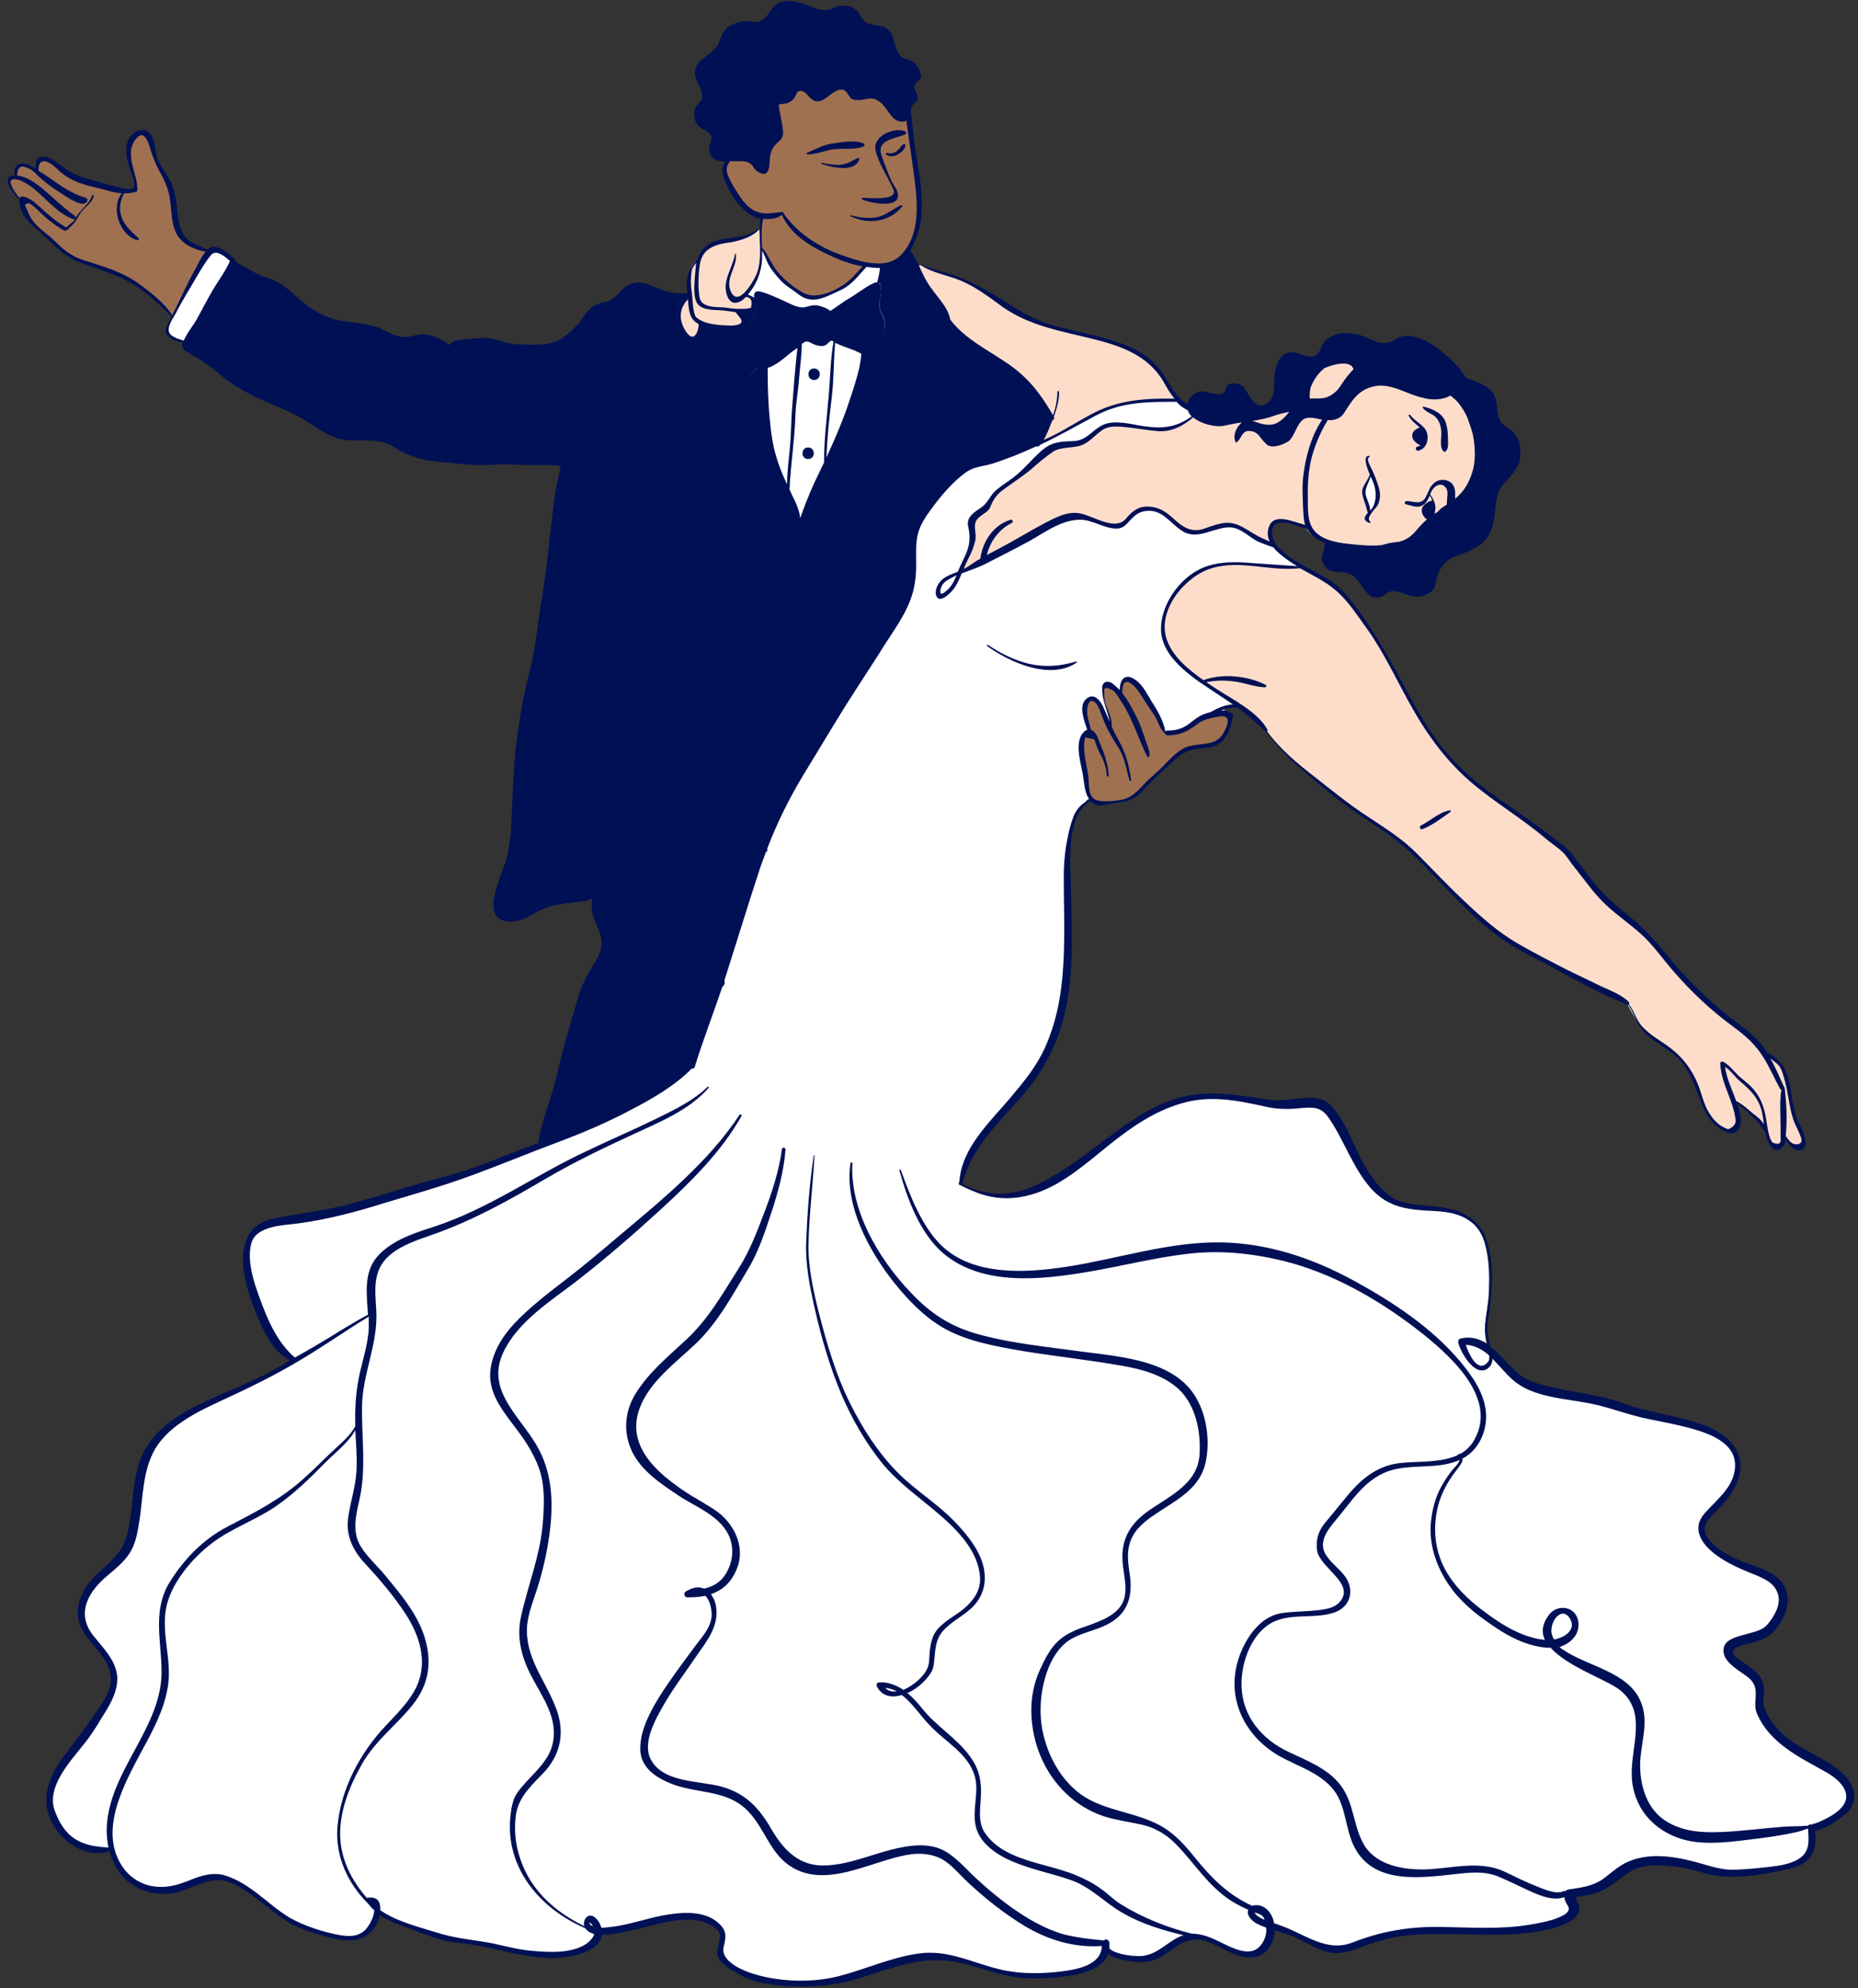
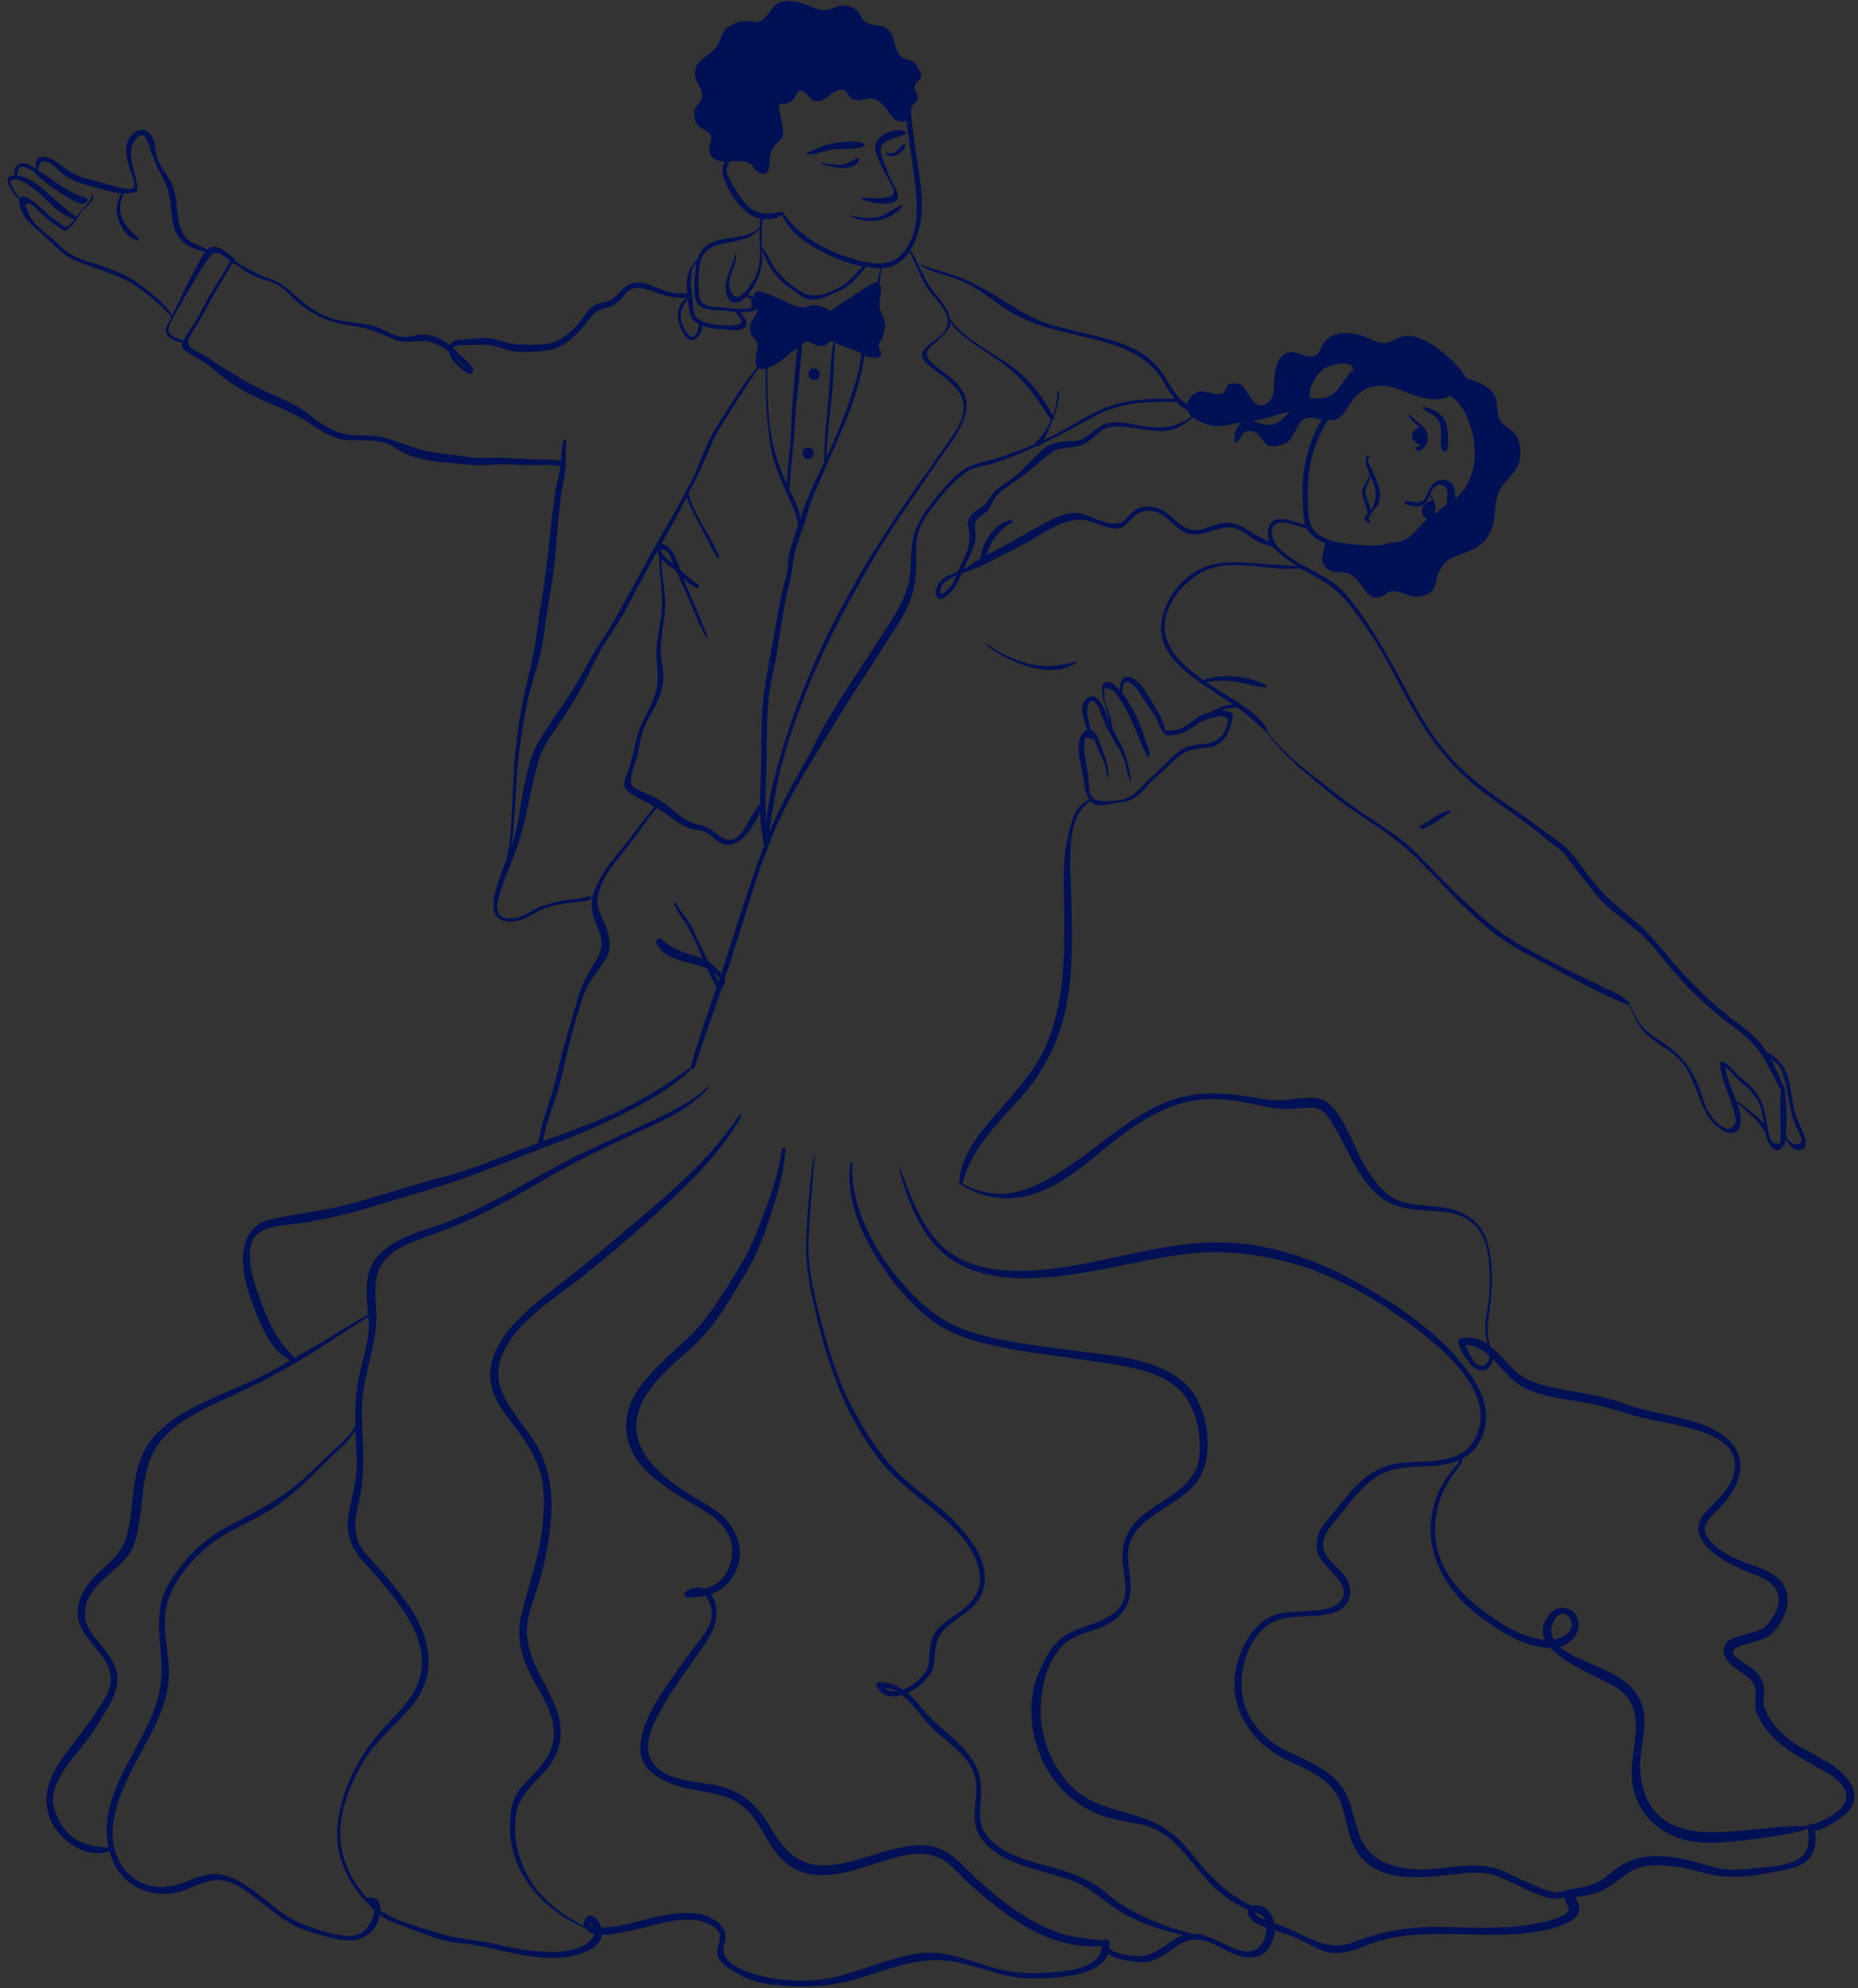
<svg xmlns="http://www.w3.org/2000/svg" preserveAspectRatio="xMidYMid meet" version="1.0" viewBox="-1.9 -0.3 468.1 500.7" zoomAndPan="magnify" style="fill: rgb(0, 16, 85);" original_string_length="61501">
  <rect x="-1.9" y="-0.3" width="468.1" height="500.7" fill="#333333" stroke="none" />
  <g id="__id1_s96gxvcef">
-     <path d="M464.7,452.6c-0.2,1.6-1.1,3-2.7,4.2c-0.9,0.7-4.5,3.2-6.7,3.5l-0.5,0.1l0,0.5c0.2,2.4,0.2,4.5-1.3,6.5 c-1,1.3-2.8,2.2-5.4,2.7c-4.6,1-9,1.8-13.4,1.8c-1.4,0-2.7-0.1-3.9-0.3c-1.6-0.2-3.1-0.6-4.6-1c-1.5-0.4-3.1-0.9-4.8-1.1 c-2-0.3-4-0.5-6-0.5c-2.6,0-4.6,0.4-6.2,1.3c-1.3,0.7-2.5,1.6-3.6,2.4c-1,0.8-2,1.5-3.1,2.2c-2.3,1.3-4.6,1.7-7.6,2.1l-0.6,0.1 l0.2,0.6c0.1,0.4,0.3,0.7,0.4,1c0.4,0.8,0.7,1.4,0.4,2.5c-0.2,0.7-0.9,1.4-1.8,1.9c-2.6,1.6-5.8,2.2-9,2.7 c-3.1,0.5-6.4,0.7-10.6,0.7c-2.1,0-4.3-0.1-6.4-0.1c-2.1-0.1-4.3-0.1-6.5-0.1c-2.6,0-4.8,0.1-6.9,0.2c-4.4,0.3-8.6,1.3-12.9,3 c-1.9,0.8-4.1,1.6-6.4,1.6c-0.8,0-1.5-0.1-2.2-0.3c-1.9-0.5-3.5-1.3-5.2-2.2c-1.3-0.7-2.7-1.4-4.1-1.9l-0.9-0.3 c-0.9-0.3-1.9-0.6-2.9-1l-0.6-0.2l0,0.7c-0.2,2.5-1.4,5.6-4.3,6.2c-0.5,0.1-1,0.2-1.6,0.2c-2.3,0-4.5-1.1-6.7-2.2 c-2.2-1.1-4.4-2.3-6.8-2.3c-0.6,0-1.2,0.1-1.8,0.2c-1.9,0.5-3.4,1.6-4.9,2.6c-1.2,0.9-2.3,1.7-3.6,2.2c-1.1,0.4-2.1,0.7-3.3,0.7 c-0.7,0-1.4-0.1-2.2-0.2c-1.5-0.2-4.3-0.7-5.9-1.8l-0.5-0.4l-0.2,0.6c-1.6,4.1-7.9,5.1-12.5,5.6c-1.9,0.2-3.7,0.3-5.4,0.3 c-1.7,0-3.3-0.1-4.7-0.3c-2.8-0.4-5.6-1.2-8.2-2c-3.4-1-7-2.1-10.6-2.3c-0.5,0-0.9,0-1.4,0c-5.4,0-10.6,1.7-15.6,3.3 c-1.5,0.5-3,1-4.6,1.4c-4.3,1.3-8.7,1.9-13.5,1.9c-2.2,0-4.5-0.1-6.9-0.4c-3.7-0.3-6.8-1.3-9.2-2.7l-0.4-0.2c-1.6-0.9-4-2.3-4.5-4.1 c-0.2-0.6,0-1.6,0.2-2.5c0.3-1.5,0.7-3.1-0.4-4.1c-1.9-1.8-4.6-2.8-7.8-2.8c-0.4,0-0.8,0-1.1,0c-3,0.1-6,0.9-8.9,1.7 c-1.4,0.4-2.9,0.8-4.4,1c-0.5,0.1-1,0.2-1.5,0.3c-1.4,0.3-3,0.6-4.5,0.7l0,0.1c-0.1,0-0.3-0.1-0.3-0.1h-1.3l-0.1,0.4 c-0.2,1.3-1.2,2.6-2.7,3.4c-2.7,1.4-5.8,2.1-9.4,2.1c-4.4,0-9-1-13.5-2c-3.6-0.8-7-1.6-10.3-1.8c-3.2-0.2-6.7-1.5-10-2.8 c-0.7-0.3-1.4-0.5-2-0.8c-0.4-0.2-0.9-0.3-1.3-0.5c-2.1-0.7-4.4-1.6-6.1-2.9l-0.6-0.5l-0.1,0.8c-0.2,1-0.7,2-1,2.6 c-1.5,2.3-3.5,3.4-6.3,3.4c-1.8,0-3.8-0.5-5.3-0.9l-0.5-0.1c-3.1-0.9-6.4-1.7-9.1-3.4c-1.8-1.1-3.6-2.5-5.2-3.8 c-0.9-0.7-1.8-1.4-2.6-2l-0.5-0.4c-2.7-2.1-6.1-4.6-9.7-4.6l-0.2,0c-2.4,0.1-4.5,0.9-6.5,1.8c-1.1,0.5-2.3,0.9-3.5,1.3 c-1.1,0.3-2.3,0.5-3.5,0.5c-3.9,0-7.7-1.6-10.1-4.2c-1.4-1.6-2.6-3.8-3.2-6.2l-0.1-0.5l-0.5,0.2c-0.9,0.3-1.9,0.5-2.9,0.5 c-4.4,0-9.4-3.5-11.4-8.1c-2.8-6.6,0.8-12.4,5-17.8l1.3-1.7c1.4-1.8,2.8-3.6,4.1-5.6c0.3-0.5,0.7-1,1-1.5c1.9-2.8,4.1-5.9,3.9-9.2 c-0.3-3.3-2.3-5.7-4.2-8.1c-1.2-1.5-2.5-3-3.3-4.7c-2.1-4.3,0.3-9,3.2-12c0.8-0.8,1.6-1.6,2.4-2.3c1.3-1.2,2.6-2.4,3.7-3.8 c2.2-2.8,2.7-6.2,3.2-9.4c0.2-1.1,0.3-2.3,0.4-3.5c0.4-4.2,0.9-8.6,2.8-12.4c3-5.9,8.6-9.3,13.7-11.9c2.7-1.3,5.5-2.5,8.2-3.7 c4.4-1.9,9-3.9,13.3-6.5c0.1-0.1,0.3-0.2,0.4-0.2c0.4-0.2,0.9-0.5,1.2-0.8l0.6-0.5l-0.7-0.4c-4.3-2.3-6.7-7.6-8.2-11.4 c-1.8-4.4-3.8-10.1-3.3-15.2c0.5-4.5,2.7-7.2,6.8-8.1c2.7-0.6,5.4-1,8.1-1.5c3.7-0.6,7.6-1.2,11.3-2.2c3.7-1,7.4-2.1,10.9-3.2 c4.1-1.2,8.3-2.5,12.5-3.6c5.4-1.4,10.9-3.5,16.1-5.5c2.5-1,5-2,7.5-2.9c0.1,0,0.2-0.1,0.3-0.1c0.1,0,0.3-0.1,0.4-0.1l0.2-0.1l0-0.3 c0.5-3.4,1.5-6.5,2.6-9.8l0.5-1.6c0.9-2.6,1.5-5.2,2.1-7.8c0.4-1.7,0.8-3.4,1.3-5.1c1.3-4.8,2.7-9.5,3.8-13.1 c0.8-2.7,2.3-5.1,3.7-7.5l0.4-0.8c1.7-2.8,1.9-5,0.9-7.7c-0.2-0.7-0.5-1.3-0.8-1.9c-0.4-0.9-0.8-1.8-0.9-2.7 c-0.2-1.2-0.3-2.4-0.1-3.6l0.1-0.5l-1.3-0.2l-0.1,0.5c-0.5,0.2-1.1,0.3-1.8,0.3c-0.5,0.1-0.9,0.1-1.4,0.2c-3.7,0.4-7.8,0.9-11.1,3 c-1.7,1-3.6,1.9-5.6,1.9c-0.2,0-0.3,0-0.5,0c-1.3-0.1-2.3-0.6-2.8-1.4c-1.3-2,0-5.9,0.9-8.5l0.2-0.5c0.5-1.4,1-2.9,1.7-4.6l0-0.1 l0-0.1c0.1-0.7,0.2-1.4,0.4-2.1l0.1-0.4c0.4-2.4,0.7-5,0.8-8.4c0.2-4.9,0.4-9.1,0.7-13.4c0.3-4.6,1-9,1.6-12.8 c0.7-3.9,1.5-7.6,2.5-11.5l0.2-0.8c0.7-3,1.1-6.2,1.5-9.2c0.2-1.7,0.5-3.5,0.8-5.2c0.9-5.3,1.5-10.1,2-14.6l0.1-1.2 c0.5-4.1,0.9-8.3,1.5-12.4c0.1-1.2,0.4-2.4,0.7-3.5c0.3-1.2,0.6-2.4,0.7-3.6l0.1-0.5l-0.5-0.1c-1.2-0.2-2.4-0.3-4.1-0.3 c-0.7,0-1.3,0-2,0c-0.6,0-1.3,0-1.9,0c-0.6,0-1.2,0-1.8,0c-1.5-0.1-3-0.2-4.5-0.2c-1.5,0-3,0-4.5,0.2c-0.5,0-1.1,0.1-1.6,0.1 c-2,0-4-0.2-6-0.4l-1.1-0.1c-2.7-0.2-5.6-0.4-8.2-1.2c-1.2-0.3-2.5-0.7-3.7-1.4c-0.6-0.3-1.2-0.7-1.8-1c-0.9-0.6-1.9-1.2-3.1-1.5 c-2.1-0.6-4-0.6-5.8-0.6c-0.5,0-0.9,0-1.4,0c-0.5,0-1,0-1.4,0c-3.7,0-6.5-1.8-9.4-3.8c-1.2-0.8-2.4-1.6-3.7-2.3 c-2.1-1.1-4.3-2-6.4-2.9c-3.2-1.4-6.2-2.7-9.1-4.5c-1.8-1.1-3.3-2.4-5-3.7c-0.4-0.4-0.9-0.7-1.3-1.1c-1.3-1-2.6-1.8-4-2.6 c-0.9-0.5-1.8-1-2.7-1.6c-0.3-0.2-0.7-0.5-0.4-1.4l0.2-0.5l-0.5-0.1c-1.4-0.2-3.2-0.9-3.7-2c-0.2-0.5-0.2-1.1,0.2-1.8 c0.4-0.7,0.7-1.3,1-2.1l0.1-0.3l-0.2-0.2c-3.4-3.7-6.7-6.4-9.9-8.4c-3-1.8-6.2-2.9-9.2-4c-1.7-0.6-3.4-1.2-5-1.9 c-2.6-1.1-4.7-3.1-6.7-5c-1-0.9-2-1.9-3-2.7c-3.1-2.5-4.5-4.9-4.3-7.3l0-0.3l-0.2-0.2c-1.1-0.9-3.1-3.5-2.7-4.6c0-0.1,0.1-0.4,1-0.5 l1.2,0l-0.4-0.7c-0.2-0.4-0.2-0.9,0-1.4c0.2-0.5,0.6-0.8,1.2-0.9c0.1,0,0.2,0,0.3,0c1,0,2.3,0.7,3.1,1.3l1,0.6l-0.3-1.2 c-0.2-0.8-0.1-1.6,0.2-2c0.2-0.2,0.4-0.3,0.8-0.3c0.1,0,0.2,0,0.3,0c1.3,0,2.3,0.7,3.4,1.5c2,1.5,4,2.9,6.8,3.8l7.5,2.1 c0.8,0.2,2.6,0.7,4,0.7c1.4,0,1.7-0.6,1.8-1.1c0.1-1.6-0.3-2.7-0.8-3.8c-0.8-2.3-1.8-5.7-0.5-8.1c0.6-0.9,1.8-2,2.9-2 c0.5,0,0.9,0.2,1.3,0.6c1.1,1.1,1.3,2.4,1.5,3.9c0.1,1,0.3,1.9,0.7,2.9c0.5,1.2,1.2,2.2,1.8,3.2c0.7,1,1.3,2,1.8,3.1 c0.7,2,1,4,1.2,5.7c0.2,3.2,0.8,6.4,2.9,8.2c0.9,0.8,2,1.2,3,1.7c0.7,0.3,1.4,0.6,2,1l0.3,0.2l0.3-0.3c0.4-0.4,0.9-0.7,1.3-0.7 c1.2,0.2,2.4,0.9,3.1,1.5l0.3,0.2c0.4,0.3,0.8,0.6,1.1,1c0.1,0.1,0.2,0.3,0.3,0.5c0.2,0.3,0.4,0.6,0.7,0.9c0.7,0.5,1.5,0.9,2.3,1.3 c0.4,0.2,0.9,0.5,1.3,0.7c1,0.6,2.3,1.3,3.8,1.7c3.2,0.9,5,2.5,7.7,5c3.5,3.1,7.1,5.1,10.7,5.8c1.1,0.2,2.3,0.4,3.4,0.5 c2.6,0.3,5.3,0.6,7.6,1.9c1.7,0.9,3.5,1.8,5.6,1.8c0.5,0,1.1-0.1,1.7-0.2c1-0.2,2-0.5,2.9-0.5c0.3,0,0.5,0,0.8,0.1 c1.9,0.3,3.8,1.1,5.7,2.5l0.8,0.6v-0.8l0-0.1c0.5-0.9,2-1,3.2-1c0.4,0,0.8,0,1.1-0.1l0.6-0.1c1-0.1,2-0.2,3-0.2 c0.8,0,1.4,0.1,2.1,0.2c0.7,0.1,1.4,0.4,2.2,0.6c1.3,0.4,2.7,0.8,4.1,0.8c0.5,0,1,0,1.4,0.1c0.9,0,1.9,0.1,2.8,0.1 c2.2,0,5-0.2,7.2-1.6c1.6-1.1,3.1-2.3,4.5-4c0.5-0.5,0.8-1.1,1.2-1.6c0.5-0.7,1-1.4,1.5-1.9c0.9-0.9,1.7-1.2,3.1-1.5 c2.3-0.4,3.4-1.5,4.7-3c1.1-1.4,2.5-2.1,4.2-2.1c0.4,0,0.8,0,1.3,0.1c1,0.2,2,0.6,3,1.1c0.6,0.2,1.2,0.5,1.8,0.7 c2.2,0.8,4.2,0.8,6.3,0.8h0.6l-0.1-0.6c-0.6-3.4,0.2-6.2,2.4-8.2l0.1-0.1l0-0.1c0.2-0.8,0.6-1.7,1.4-2.5c1.7-1.7,4.2-2.1,6.7-2.5 c2.6-0.4,5.3-0.8,7.4-2.7l0.2-0.1V57c0-0.7,0-1.4,0.2-2.1l0.1-0.5l-0.5-0.1c-0.9-0.2-1.7-0.5-2.5-1c-3-2-4.9-5.3-5.9-7.8 c-1-2.2-1-3.8-0.1-4.7l0.8-0.8l-1.1,0c-2.7-0.1-3.7-1-3.6-3.1c0-0.4,0.2-0.8,0.3-1.2c0.2-0.7,0.5-1.5-0.2-2.4 c-0.5-0.6-1.1-1-1.8-1.3c-0.6-0.3-1.2-0.6-1.5-1.2c-0.6-0.9-0.8-2.4-0.4-3.5c0.1-0.2,0.3-0.5,0.4-0.8c0.1-0.1,0.2-0.3,0.3-0.4 c0.3-0.3,0.5-0.6,0.8-1l0,0l0.1-0.2c0.1-0.2,0.2-0.5,0.2-0.8c0-1.2-0.5-2.2-1-3.2c-0.6-1.2-1.2-2.4-0.7-3.8c0.2-0.6,0.5-1.1,1-1.5 c0.5-0.5,1.1-0.9,1.7-1.4c0.7-0.5,1.4-1,1.9-1.6c0.1-0.1,0.2-0.2,0.3-0.4c0.1-0.1,0.2-0.2,0.3-0.3l0,0l0,0c0.4-0.6,0.7-1.3,0.9-1.9 c0.3-0.8,0.6-1.6,1.3-2.3c0.1-0.1,0.1-0.2,0.2-0.2c0.1-0.1,0.1-0.1,0.2-0.2c0.6-0.4,1.1-0.6,1.8-1c0.1,0,0.2-0.1,0.3-0.1 c0.8-0.3,1.6-0.5,2.2-0.5c0.1,0,0.2,0,0.3,0c0.4,0,0.7,0.1,1.1,0.1c0.4,0.1,0.8,0.1,1.3,0.1c0.5,0,1-0.1,1.4-0.3 c1.2-0.6,1.9-1.6,2.6-2.5c0.9-1.2,1.6-2.3,3.3-2.4c0.3,0,0.7-0.1,1-0.1c1.9,0,3.5,0.6,5.3,1.3l0.9,0.3c0.9,0.3,1.9,0.7,3,0.7 c0.4,0,0.9-0.1,1.3-0.2c0.5-0.1,1-0.3,1.4-0.5c0.6-0.3,1.1-0.5,1.9-0.5c1.5,0,2.3,0.3,3.3,1.2c0.3,0.3,0.6,0.7,0.8,1.2 c0.4,0.7,0.9,1.5,1.7,1.9c0.9,0.5,1.8,0.6,2.6,0.7c1.1,0.2,2.1,0.3,3,1.3c0.6,0.7,0.9,1.7,1.2,2.8c0.3,1.3,0.7,2.5,1.6,3.5 c0.5,0.6,1.2,0.8,1.8,1c0.4,0.1,0.9,0.2,1.2,0.5c0.3,0.3,0.7,0.5,0.8,0.8l0,0l0,0c0.4,0.5,0.7,1.1,0.9,1.7c0.3,0.8,0.1,1.1-0.5,1.5 c-0.3,0.2-0.6,0.5-0.8,0.9c-0.4,0.8-0.4,1.3-0.1,1.9l0.1,0.2c0.1,0.2,0.2,0.4,0.3,0.6l0,0.1l0,0c0.1,0.2,0.2,0.3,0.3,0.6 c0.1,0.7-0.1,0.8-0.4,1.1c-0.3,0.2-0.6,0.5-0.9,1c-0.3,0.4-0.3,0.9-0.3,1.3c0,0.2,0,0.4,0,0.5l0,0.1l0,0.1c0.1,1.1,0.3,2.3,0.4,3.5 c0.1,1.2,0.3,2.4,0.4,3.5c0.2,1.6,0.5,3.1,0.7,4.8c0.9,5.8,1.9,11.7,0.6,17.1c-0.6,2.3-1.3,4-2.2,5.4l-0.2,0.3l0.2,0.3 c0.9,1.1,1.5,2.4,2.2,3.8l0.2,0.4l1-0.4c1.7,0.7,3.4,1.2,5.1,1.7c1.6,0.5,3.3,1,4.8,1.6c4,1.7,7.7,3.9,10.8,5.9l0.3,0.2 c3.4,2.2,7,4.4,11.1,5.6c2.7,0.8,5.5,1.4,8.1,2.1c1,0.2,2.1,0.5,3.1,0.7c6.2,1.6,12.1,3.4,15.9,8c0.9,1.1,1.7,2.4,2.4,3.6 c1.4,2.3,2.7,4.4,5,5.7l0.6,0.3l0.1-0.7c0.2-1.4,1.3-2.5,2.8-2.8c0.1,0,0.2,0,0.3,0c0.6,0,1.3,0.2,1.9,0.4c0.7,0.2,1.4,0.4,2.1,0.4 c0.4,0,0.7,0,1-0.1c1.1-0.2,1.3-0.9,1.4-1.4c0.1-0.3,0.2-0.6,0.4-0.9c0.2-0.2,0.6-0.3,1.2-0.3c0.2,0,0.5,0,0.7,0 c1.2,0.2,1.7,1,2.3,2.1c0.3,0.5,0.6,1.1,1.1,1.6c0.8,1.2,1.8,1.8,2.8,1.8c0.7,0,1.4-0.3,2.1-1c1.7-1.4,1.7-3.2,1.7-5.1 c0-1.6,0.3-6.9,3.6-7.4l0.6,0c0.6,0,1.2,0.3,1.8,0.5c0.8,0.3,1.6,0.6,2.6,0.6c2,0,2.6-1.2,3.1-2.4c0.2-0.5,0.5-1,0.9-1.5 c1.4-1.7,3.4-2,4.8-2c0.1,0,0.3,0,0.4,0c1.3,0,2.6,0.3,3.6,0.6c0.6,0.2,1.3,0.5,1.9,0.8c0.9,0.4,1.9,0.9,2.9,1c0.2,0,0.3,0,0.4,0.1 c0.1,0,0.2,0.1,0.4,0.1c1.4,0,2.5-0.5,3.5-1.1c0.2-0.1,0.4-0.2,0.7-0.4c0.5-0.2,1-0.3,1.8-0.3l0.2,0c2.5,0,5.8,1.8,7.8,3.5 c1.9,1.4,3.7,3.2,5.1,4.9c0.3,0.3,0.5,0.7,0.8,1.1c0.2,0.3,0.4,0.6,0.6,0.9l0.1,0.2l0.2,0c0.3,0.1,0.6,0.1,0.8,0.2 c0.2,0.1,0.4,0.1,0.5,0.2c0.1,0.1,0.2,0.1,0.3,0.1c0.1,0,0.1,0,0.2,0.1l0.5,0.2c1.6,0.7,3.1,1.4,4.1,2.8c0.6,0.9,0.8,2,0.9,3.3 c0.1,0.7,0.2,1.5,0.3,2.2c0.4,1.8,1.4,2.5,2.5,3.2c0.4,0.3,0.9,0.6,1.3,1c1.5,1.5,1.7,2.8,1.7,4.8c0.2,2.5-0.7,3.8-2.3,5.7l-0.4,0.5 c-1.7,1.8-2.8,3-3.3,5.8c-0.2,1-0.3,2-0.4,2.9c-0.1,1.2-0.2,2.4-0.6,3.5c-1.3,4.5-4.3,5.6-8.3,7.1l-0.9,0.3 c-2.1,0.8-3.6,2.3-4.5,4.7c-0.2,0.6-0.4,1.3-0.5,1.8c-0.3,1.3-0.5,2.2-2,2.9c-0.8,0.5-1.5,0.7-2.4,0.7c-0.6,0-1.3-0.1-2.3-0.5 l-0.4-0.1c-1-0.4-2.1-0.8-3.2-0.8c-0.9,0-1.7,0.2-2.2,0.7c-0.7,0.6-1.4,0.9-2,0.9c-0.1,0-0.2,0-0.3,0c-1.2,0-2.1-1.2-3.1-2.6 c-0.8-1.1-1.6-2.3-2.8-3c-1-0.6-2.2-0.7-3.2-0.8c-1.2-0.1-2.3-0.1-3.2-1c-1.1-1.2-0.8-2.3-0.5-3.7c0.2-0.6,0.3-1.3,0.4-2l0-0.4 l-0.4-0.1c-0.6-0.2-1-0.3-1.3-0.4c-0.5-0.3-0.9-0.6-1.4-1.1c-0.5-0.4-0.8-0.8-1.1-1.1l-0.7-1l-0.2,0c-0.8-0.1-1.5-0.4-2.3-0.7 c-1.3-0.4-2.6-0.9-3.9-0.9c-0.1,0-0.2,0-0.3,0c-1.7,0.1-2.4,1-2.7,1.8c-0.6,1.7,0.4,4.1,1.6,5.4c1.3,1.3,2.7,2.4,4.4,3.5 c1.3,0.8,2.6,1.5,3.8,2.1c1.8,1,3.7,2,5.5,3.2c2.3,1.6,4,3.8,5.8,6.2l0.4,0.5c4.6,6.3,8.1,12.6,12.3,20.3 c3.5,6.6,7.9,14.1,14.2,20.1c3.9,3.7,8.4,6.9,12.8,9.9c2.2,1.5,4.5,3.1,6.7,4.7c0.8,0.6,1.6,1.2,2.4,1.8c2.2,1.6,4.4,3.1,6.1,5.2 c0.5,0.7,1.1,1.4,1.6,2.2c1.6,2.2,3.3,4.4,5.1,6.4c2,2.2,4.3,4.1,6.5,5.9c0.9,0.8,1.9,1.5,2.8,2.3c2.9,2.5,5.1,5.2,7.5,8l0.3,0.3 c5.4,6.6,11.5,12.5,18.2,17.4c2.3,1.7,4.8,3.8,6.7,6.7c0,0.1,0,0.1,0.1,0.1v0.4h0.5c3.6,2,4.7,4.6,5.3,8.2c0.1,0.5,0.2,0.9,0.2,1.4 c0.3,2,0.6,4.1,1.3,6c0.2,0.8,0.6,1.5,0.9,2.2c0.2,0.5,0.5,1,0.7,1.6l0.1,0.1c0.4,0.9,1,2.6,0.6,3.5c-0.1,0.3-0.3,0.4-0.7,0.5 c-0.2,0-0.3,0.1-0.5,0.1c-1.1,0-1.9-1.2-2.7-2.3l-1.1-1.6v2c-0.1,0.8-0.9,1.9-1.6,1.9c-0.3,0-0.5-0.1-0.8-0.4 c-0.8-0.9-1.3-2.1-1.7-3.8l0-0.1l-0.1-0.1c-0.3-0.4-0.6-0.8-0.9-1.2c-0.3-0.5-0.6-0.9-1-1.4c-0.6-0.7-1.2-1.2-1.8-1.7l-0.1-0.1 c-1-1-2.1-2.1-3.4-2.9l-1.2-0.7l0.5,1.3c0.6,1.4,1.4,4.1,0.6,5.7c-0.4,0.7-0.9,1.1-1.6,1.1c-1.9,0-4.6-2.5-5.4-3.8 c-1.2-1.9-2-4-2.7-6c-1.3-3.4-2.6-7-5.9-9.7c-1-0.8-2-1.5-3.1-2.2c-1.6-1.1-3.2-2.2-4.6-3.6c-2-1.9-4.4-7-4.4-7 c-4.9-2-10.4-4.7-16.4-8c-1.8-1-3.6-1.9-5.3-2.9c-2.9-1.5-5.9-3-8.6-4.8c-4.6-3-8.6-6.8-11.8-10c-1.8-1.7-3.5-3.5-5.2-5.3 c-2.5-2.7-5.2-5.4-7.9-7.9c-3.1-2.8-6.5-5.1-9.8-7.3c-1.3-0.9-2.6-1.7-3.8-2.6c-3.7-2.6-7.5-5.6-12.2-9.7c-4.2-3.5-7.3-6.7-9.7-10.1 l-0.1-0.2h-0.2l-0.8-0.7c-2.1-1.9-4.1-3.8-6.5-5.4l-0.1-0.1l-0.2,0c-0.3,0-0.6,0.1-0.8,0.1l-1.4,0.2l0.7,0.4 c-0.4,0.1-0.8,0.2-1.3,0.3l0,1c0.5,0.1,0.9,0.3,1.4,0.5c0,0.1,0,0.2,0,0.3c-0.3,2-1.2,5.8-3.9,6.9c-0.6,0.3-1.3,0.5-2.3,0.6 c-0.5,0.1-0.9,0.1-1.4,0.1l-0.3,0c-2.6,0.2-4.8,1.2-6.9,3.2c-1,1-2,1.9-3,2.8c-0.7,0.6-1.4,1.3-2.1,1.9c-0.6,0.5-1.1,1.1-1.6,1.7 c-0.9,1-1.9,2.1-3.1,2.8c-0.3,0.2-0.5,0.3-0.9,0.5c-0.4,0.3-0.8,0.5-1.1,0.6c-0.6,0.2-1.4,0.3-2.3,0.3c-0.3,0-0.6,0-0.9,0.1 c-0.3,0-0.6,0.1-0.8,0.2l-0.5,0.1c-0.6,0.1-1.2,0.2-1.8,0.2c-0.5,0-0.9-0.1-1.3-0.3c-0.3-0.2-0.6-0.4-0.9-0.7l-0.3-0.3l-0.3,0.2 c-0.1,0-0.3,0.2-0.3,0.2l-0.4,0.3l0.2,0.4c-0.5,0.3-1.4,1-2.3,1.9c-1.7,2.6-2.2,5.8-2.4,8.2c-0.3,3.5-0.2,7.1,0,10.5 c0,1.3,0.1,2.6,0.1,3.9l0,1.2c0.2,8.5,0.4,17.2-1.3,25.6c-1.8,8.7-5.5,16.1-11.4,22.7c-0.8,0.9-1.6,1.8-2.4,2.6 c-5.2,5.7-10.2,11.1-12.3,18.9c-0.1,0.1-0.1,0.2-0.1,0.4v0.3l0.3,0.1c3.2,1.7,6.5,2.6,9.8,2.6c3,0,6.1-0.7,9.3-2.2 c5.6-2.7,10.5-6.2,14.5-9.3c0.7-0.5,1.4-1.1,2.1-1.6c6.7-5,13.6-10.2,21.8-11.7c1.9-0.3,3.8-0.5,5.8-0.5c3.9,0,7.7,0.6,11.7,1.2 l1.9,0.3c0.9,0.1,1.8,0.2,2.7,0.2c1.4,0,2.8-0.2,4.2-0.3c1.2-0.1,2.5-0.3,3.8-0.3c0.2,0,0.4,0,0.6,0c1.8,0,3.1,0.4,4.1,1.4 c2.8,2.6,4.5,6.4,6.2,10c1,2.2,2,4.4,3.2,6.3c2.3,3.5,5.1,7.4,9.3,8.5c2.2,0.6,4.5,0.8,6.7,1c1,0.1,2,0.2,3,0.3 c4.1,0.5,9.5,2.4,11.3,8.2c1,3.3,1.4,7.1,1.2,11.7v0.7c0,1.7-0.3,3.5-0.5,5.2c-0.2,1.4-0.4,2.8-0.5,4.3c0,1.2,0.1,2.3,0.3,3.3 c0,0.2,0.1,0.5,0.2,0.8c0.1,0.3,0.1,0.5,0.2,0.8l0,0.2l0.2,0.1c0.8,0.6,1.5,1.2,2.1,1.9c0.6,0.6,1.1,1.1,1.6,1.7 c0.9,0.9,1.8,1.9,2.8,2.8c2.2,2,4.9,2.8,7.5,3.5c2.6,0.7,5.3,1.2,7.9,1.6c3.9,0.7,8,1.4,11.9,2.9c2.3,0.9,4.8,1.5,7.2,2 c0.5,0.1,1.1,0.2,1.6,0.4c0.7,0.2,1.4,0.3,2.2,0.5c5.5,1.2,12.4,2.8,16,7c3,3.7,2,7.7,0.6,10.5c-0.5,1.3-1.4,2.5-2.6,3.8 c-0.5,0.6-1,1.1-1.5,1.6l-0.5,0.5c-1.7,1.7-4.3,4.2-2.5,7c1.8,2.8,5,5,9.8,6.8c0.5,0.2,0.9,0.3,1.4,0.5c3.9,1.4,8.4,3,8.9,7.5 c0.4,3.2-1.2,6.1-2.7,7.9c-1.5,1.9-3,2.5-5.2,3.1c-0.3,0.1-0.6,0.2-1.1,0.3c-1.8,0.4-4.4,1.1-4.7,2.4c-0.2,0.6,0.1,1.2,0.7,1.8 c0.8,0.8,1.7,1.4,2.6,2c1,0.7,2,1.3,2.8,2.2c1,1.1,1.3,2,1.6,3.3c0.1,0.7,0,1.4,0,2.2c-0.1,1-0.2,2.1,0.2,3.1c1.2,3.2,3.6,6.2,7,8.6 c1.6,1.2,3.5,2.2,5.4,3.2c3.1,1.6,6.2,3.3,8.3,5.8C464.2,449.3,464.9,451,464.7,452.6z" style="fill: rgb(255, 255, 255);" />
-   </g>
+     </g>
  <g id="__id2_s96gxvcef">
-     <path d="M263.4,104.9c-0.2,0.6-0.5,1.2-0.7,1.7c-0.6,1.6-1.6,3.7-2.9,4.8l0.1,0.1c-4,1.7-8.1,3.2-12,4.5 c-1.7,0.6-3.9,0.6-5.6,1.7c-2.6,1.5-4.7,4.1-6.7,6.2c-2.8,3.2-6,7.3-6.7,11.4c-0.4,2.8-0.2,5.4-0.4,8.2c-0.2,4.7-2.4,9-4.9,13.1 c-5.2,8.3-10.6,16.2-15.7,24.5c-2.1,3.4-3.9,7-5.9,10.4c-3.7,6.3-7.5,12.4-10,19.4c-0.6,0.7-0.8,1.3-1,1.8v0.1c0-0.1,0-0.2-0.1-0.4 c0,0,0,0,0,0c0,0.1,0,0.3,0.1,0.4c-3.9,11-11.5,35.1-11.3,35c-1,3-1.9,5.9-2.9,8.9c-1.3,3.8-2.9,7.8-4,11.6 c-7.1,6.5-19.4,12.5-28.4,16.4c-3.4,1.1-6.7,2.3-9.9,3.5l-0.1-0.3c0.6-5.8,3.6-11.6,4.8-17.4c1.3-6.5,3.2-12.9,5.2-19.4 c1-3.9,3.2-6.8,5.2-9.7c2.9-3.9,0-8.4-1.3-11.9c-0.4-1.2-0.5-2.3-0.3-3.4c0.2-1.2,0.6-2.3,1.2-3.4c-0.1-0.1-0.2-0.2-0.4-0.4 c-0.6,1.2-1,2.4-1.2,3.6l-1.2-0.2c-2.6,0.9-5.6,0.4-8.2,1.3c-1.3,0.4-2.6,0.9-4.1,1.3c-1.7,0.4-3,1.9-4.7,2.4 c-3.2,1.1-7.1,1.1-6.9-3.4c0.2-2.6,1.3-4.7,2.2-7.3c0.4-0.6,0.6-1.1,0.8-1.6c1.5-4,3.1-8.2,3.9-12.6c0.1-0.5,0.2-0.9,0.3-1.4 c0,0,0,0,0,0c-0.1,0.4-0.2,0.9-0.2,1.3c-0.8,4.4-2.4,8.6-3.9,12.6c-0.1-1.2,0.5-2.8,0.7-3.8c0.6-2.8,0.9-5.6,1.1-8.4 c0.2-4.9,0.4-9.7,0.9-14.4c0.4-5.8,1.5-11,2.4-16.6c0.6-4.1,2.6-8,3-12.1c1.1-8.2,3-16.4,3.7-24.5c0.4-4.7,0.9-9.7,1.5-14.4 c0.2-2.4,1.1-4.7,1.3-7.1v-0.4h-0.2c-2.6-0.6-5.6-0.4-8.4-0.4c-3.2,0-6.5-0.6-9.9-0.2c-2.6,0.4-5.2-0.2-7.7-0.4 c-3.7-0.4-7.5-0.6-11-1.7c-1.9-0.6-3.4-1.3-5.2-2.1c-2.4-1.3-4.5-1.5-6.9-1.7c-1.9-0.2-3.4,0.2-5.2,0c-4.1-0.6-7.7-3-10.8-5.4 c-2.6-2.2-6.7-3.2-9.7-4.7c-3.7-1.7-7.1-3.7-10.3-5.8c-2.6-1.9-5-3.9-7.7-5.4c-2.2-1.1-3.1-1.3-2.4-2.9c0.1-0.3,0.4-0.7,0.6-1.2 c1.5-2.2,3-4.7,4.3-7.3c1.3-2.6,2.8-5,4.3-7.5c0.8-1.3,2.1-2.9,2.5-4.4c0.3,0.1,0.5,0.2,0.8,0.3c1.3,0.6,2.3,1.5,3.7,2.4 c2.1,1.3,4.5,1.7,6.7,2.6c2.8,1.3,4.7,4.1,7.1,5.8c1.7,1.5,3.9,2.6,6,3.4c4.4,1.6,9.3,0.9,13.6,3.1c2.4,1.3,5,2.6,7.3,1.9 c3.2-0.9,5.4-0.2,8.4,1.5c0.5,0.3,1,0.7,1.5,1.1v0c0-1,0.7-1.7,2.6-1.7c2.1,0,4.5-0.4,6.7-0.2s4.3,1.1,6.5,1.5c2.1,0.2,4.5,0,6.7,0 c5.2,0,8.2-3,11.4-6.9c0.9-1.1,1.5-2.6,2.8-3.2c1.3-0.6,2.6-0.4,3.9-1.1c2.8-1.3,2.8-4.3,6.2-4.5c2.8-0.2,5,1.3,7.5,2.1 c1.7,0.6,3.4,0.4,5.3,0.4v0.8c-2.3,1.6-2.6,3.9-1.5,6.5c0.6,1.5,1.9,4.4,3.6,3.2c0.8-0.6,1.9-2.8,1.2-3.8c2.9,1.2,6.3,1.4,9.3,1.4 c3.6,0,1.3-2.9-0.2-4.2v-0.2c1.9,0.1,4.3,0.1,5.1-0.9c0.1,0.4,0.2,0.8,0.2,1.1c-0.2,1.3-1.3,2.3-1.6,3.4c-0.2,1.1-0.2,2.2,0.4,3 c0.8,0.8,1.4,1.3,1.4,2.5c-0.1,1.3-1.1,4.1-0.1,5.2c-1.2,1.4-2.3,3-3.3,4.6c0,0.1,0.1,0.2,0.1,0.2c1.1-1.6,2.2-3.2,3.4-4.7 c0.3,0.3,0.8,0.5,1.5,0.4c0.2,0,0.5-0.1,0.8-0.1c0,6.8,0.3,13.4,1.5,20c0.6,3.4,2.2,6.9,3.4,10.1c0.1,0.2,0.2,0.4,0.3,0.6 c1.3,2.5,3.1,5.8,2.9,8.6l0.4,0.1c0.4-1.1,0.7-2.2,1-3.3c0.5-1.9,1-3.7,1.9-5.5c1.2-2.2,2.1-4.5,3.1-6.8c0.6-1.5,1.3-3,2.1-4.5 c2.4-4.8,4-9.8,5.6-15c0.9-2.7,1.5-5.2,1.8-7.8c0.5,0.3,1.1,0.5,1.7,0.6c0.9,0.1,2.6,0.4,2.6-0.8c0-0.4-0.4-0.9-0.5-1.4 c-0.3-1.3,0.4-1.7,1-2.9c1-1.9,1.1-3.9-0.1-5.8c-0.6-1.2-0.6-2.4-0.4-3.8c0.1-1,0.6-3.4-0.3-3.9c0.3-1.4,0.5-2.8,0.5-4.2v-0.1h0.7 c2.6-0.2,4.6-1.7,6.1-3.9l0.5,0.3c0.6,0.6,1,1.8,1.5,2.6c0.2,0.4,0.4,0.8,0.6,1.2c0.6,1.4,1.2,2.7,1.9,3.9c1.5,2.8,5.4,6.1,5.9,9.4 c0.1,0.4,0.1,0.7,0,1.1c0,0.4-0.2,0.8-0.4,1.2c0.3-0.4,0.5-0.9,0.5-1.3v-1.1h0.2c1.3,2.4,4.2,4.2,6.3,5.8c2.6,2.1,5.5,3.6,8.1,5.5 c2.3,1.6,4.5,3.7,6.5,5.8C259.9,99.1,263.2,104.6,263.4,104.9z" style="fill: rgb(0, 16, 85);" />
-   </g>
+     </g>
  <g id="__id3_s96gxvcef">
-     <path d="M229.6,49.9c0.4,4.6-0.6,9.5-2.8,12.8c-1.5,2.2-3.5,3.7-6.1,3.9H220c-1.1,0-2.4-0.1-3.8-0.4 c0,0.1-0.1,0.1-0.1,0.2v0.1c-0.9,0.9-1.6,2-2.6,3c-1.3,1.3-2.5,2.1-4.2,3c-1.4,0.6-2.9,1.2-4.4,1.8c-1.1,0.4-2,0.6-3.2,0.2 c-1.3-0.4-2.7-1.6-3.9-2.4c-1.5-1-2.6-1.8-3.7-3.2c-1-1.2-1.8-2.3-2.6-3.7c-0.5-0.9-0.8-2.3-1.5-3h-0.2v-5.4c0-1.2,0.1-2.3,0.2-2.6 c0.1,0,0.2,0,0.3,0c0,0,0,0,0,0c-0.1,0-0.2,0-0.3,0c-1-0.2-1.9-0.5-2.8-1c-2.4-1.5-3.9-4.2-5.3-6.6c-1.1-2-2.3-4.6-0.3-6.2 c0.2,0,0.3,0,0.5,0c-0.7-3.7,3.9-6.7,6.4-4.3c0.4-1.9,0.6-4.1,0.9-5.2c0.9-3,2-5.8,3.7-8.4c2.3-3.7,7.2-5.3,11.3-5.4 c8.8-0.3,18.3,1.7,22.6,9.9c0.6,1.1,0.6,2.5,0.2,3.6C227.9,37,229,43.5,229.6,49.9z M308.3,179.9c-1.9-1-4.2-0.2-6.1,0.3 c-0.1,0-0.3,0.1-0.4,0.1c-2,0.7-3,2-4.8,3.1c-1.6,1-2.9,1-4.7,1h-0.6c-0.7-1-1-2.3-1.5-3.4c-0.8-1.8-2.1-3.4-3.1-5 c-1-1.6-3.1-5.3-5.3-5.2c-1.8,0-1.3,2.5-1.3,4l-0.1,0.1c-0.5-0.7-1-1.3-1.6-2c-0.3-0.4-0.8-0.8-1.3-1c-1.8-0.3-1.3,2-1.3,3.1 c0,2.7,2.1,5.2,1.9,7.9l-0.2,0.1c-0.9-1.7-1.6-3.6-2.4-5.4c-1.3-2.8-3.9-2.8-3.9,0.8c0,1.6,0.3,3.2,0.8,4.7c0.1,0.3,0.2,0.6,0.3,0.9 c-0.7-0.1-1.4,0.4-1.7,1.5c-1,2.6,0.3,6.8,0.6,9.5c0.3,1.7,0.3,4.6,1.5,6.1c0.3,0.4,0.7,0.6,1.1,0.8c1.3,0.5,2.5,0.2,3.6,0 c1.3-0.3,3-0.1,4.5-0.6c1.7-0.7,3.3-2.1,4.4-3.6c1.5-1.7,3.1-2.9,4.7-4.4c2.9-2.8,4.8-5.5,9.2-5.5c4.2,0,6.3-1.8,7.4-5.8 C308.1,181.4,308.5,180.7,308.3,179.9z M44.5,59.9c-3.4-3.8-1.8-9-3.6-13.3c-0.9-2-2.5-4-3.4-6.3c-0.9-2.3-0.9-8.2-4.5-6.8 c-2.3,0.9-2.5,4.3-2.4,6.6c0.2,3,2.1,4.8,1.6,7.7c-2,0.7-4.5,0-6.5-0.4c-3.4-1.1-7-1.6-10.4-3.4c-1.8-1.2-4.1-3.9-6.1-4.1 C7.5,39.5,7,41.6,7.5,43c-0.6-0.5-1.1-0.8-2-1.2c-1.6-0.7-3-0.9-3.4,0.9c-0.3,0.7,0,1.4,0.2,1.6c-3.9-0.7-1,4.1,0.9,5.6h0.4 C5,49.7,5.9,50.6,7,51.5c-1.1-0.9-2-1.8-3.4-1.5c-0.2,1.3,0.5,2.5,0.9,3.6c1.3,2.2,2.2,3.1,4.5,4.7c2.3,1.8,3.6,3.8,5.9,5.4 c2,1.3,4.2,2,6.5,2.7c5,1.5,9.3,3.3,13.1,6.5c2.3,1.8,5.6,4.7,7,6.7c0.1-0.1,0.1-0.1,0.1-0.2c1.3-2.8,2.8-5.3,4.1-7.7 c0.7-1.5,1.5-2.8,2.4-4.3c0.7-0.8,1.7-3,2.8-4.2L50.7,63C48.4,61.9,46.1,61.9,44.5,59.9z" style="fill: rgb(160, 113, 80);" />
-   </g>
+     </g>
  <g id="__id4_s96gxvcef">
-     <path d="M243.5,85.9c-2.1-1.6-5-3.4-6.3-5.8H237c-0.5-3.3-4.5-6.6-5.9-9.4c-0.6-1.2-1.2-2.6-1.9-3.9l1-0.4 c3.2,1.9,7.5,2.4,11,4.1c2.8,1.3,5.6,3,8.2,4.7c3.2,2.2,6,4.1,9.3,5.4c4.3,1.7,8.4,2.4,12.7,3.4c6,1.5,12.5,2.8,17.2,7.3 c2.7,2.6,4,6.3,6.1,8.8l-0.3,0.3c-3.9,0-8-0.2-11.6,0.4c-5.2,0.9-9.3,3.2-13.8,6c-2.9,1.7-6.1,3.3-9.3,4.7l-0.1-0.1 c1.3-1.1,2.3-3.2,2.9-4.8c0.2-0.5,0.5-1.1,0.7-1.7c-0.1-0.2-3.5-5.8-5.1-7.7c-1.9-2.1-4.2-4.2-6.5-5.8C249,89.5,246.1,88,243.5,85.9 z M450.1,280.9c-0.8-2.6-1.1-5.6-1.7-8.4c-0.4-1.1-0.7-3-1.3-4.1c-0.9-1.2-2.6-2.3-3.9-3.4l-0.3,0.2c-1.4-2.2-2.9-4-5.2-5.8 c-2.7-2.1-5.4-3.8-7.8-6.2c-1.4-1.4-2.9-2.6-4.3-3.9c-3.6-3.4-6.6-7-9.7-10.8c-2.8-3.9-6.6-6.7-10.3-9.7c-3.9-3-6.7-6.6-9.5-10.5 c-1.5-1.7-2.6-3.6-4.2-5c-1.7-1.3-3.7-2.6-5.4-4.1c-7.4-5.8-15.7-10.3-22.2-17.4c-6.6-7.1-11.6-16.8-16.1-25.6 c-2.5-5-5.6-9.1-9-13.6c-1.7-2.1-3.2-4.3-5.6-5.8c-2.2-1.5-4.5-2.6-6.7-3.9c-0.3-0.1-0.6-0.3-0.9-0.5l-0.4,0.3 c-12.9,0.4-25-5.6-32.7,9c-6.8,12.4,7.2,18.8,17.2,25.8c2.8,1.9,5.3,3.9,7,6.1c4.6,6.5,12,11.7,17.8,16.5c6.1,5.2,13.2,8.4,19,13.9 c5.9,5.8,11.7,11.9,17.8,17.4c5.8,5.5,13.2,8.7,20.3,12.6c2.3,1.3,14.2,6.8,16.5,8.4c1.3,1.5,1.7,3.9,3,5.6c1.9,2.6,4.9,4.1,7.5,6 c4.8,3.4,6.5,7.7,8.2,13.1c0.8,2.6,2.1,5,4.5,6.5c2.4,1.5,4.3,1.5,4.3-1.5c0-1.9-0.6-3.6-1.2-5.3c0-0.1,0-0.1,0-0.1 c1.7,0.6,3.1,2.2,4.5,3.4c1.6,1.1,3.1,2.6,3.7,4.5h0.2c-0.8-3.1-0.6-6.2-2.6-9c-0.4-0.7-0.9-1.3-1.4-1.8c0.6,0.5,1.1,1.2,1.5,1.9 c2,2.8,1.8,5.9,2.6,9c0,0.3,0.1,0.6,0.2,0.9c0.2,1.3,1.5,4.3,3.2,2.8c0.5-0.5,0.7-1.6,0.7-2.8c0.9,0.9,2.4,3.9,4.2,3.3 C454,288,450.5,282.6,450.1,280.9z M296.2,132.6c-2.4-1.5-3.7-4.1-6.7-4.7c-2.4-0.4-4.7-0.2-6.2,1.7c-1.7,1.9-2.1,3-5.2,2.4 c-3.2-1.1-6.9-3-10.5-2.1c-4.3,1.3-8.2,4.1-12.3,6.2c-4.3,2.4-8.8,4.5-13.3,7.1c-0.5,0.3-1.2,0.6-1.9,0.8c0.4-1,0.8-2,1.2-3 c1.1-1.9,2.1-4.1,2.1-6.2c0-1.3-0.6-2.6-0.4-3.7c0.4-1.7,2.8-2.6,4.1-3.9c0.6-0.9,0.6-1.3,1.1-2.2c1.5-2.4,5.6-4.3,8-6.2 c2.4-2.1,4.9-5.4,7.7-6.7c1.9-0.6,4.5-0.4,6.5-0.9c3-0.6,4.1-4.1,7.5-4.5c4.1-0.4,8.2,0.9,12.3,1.1c3.4,0.2,6-1.1,8.5-3.2 c0.1,0.1,0.3,0.2,0.4,0.3c0.6-1.5,2.4-2.6,4.3-1.6c2.5,1.4,5.7,1.9,8.8,1.6c4.2-2.3,9.1-3.8,13.7-4.2c0.8-1.2,1.6-2.4,2.5-3.5 c1.2-3,3.7-6,6.5-6.3c-0.1,0.1,0.1,0.1,0.2,0h0c1.6-1,3.5-1.7,5.6-2.2c2.8-0.6,5.9,0.6,6.7,3.6c0.4,1.5-0.3,2.7-1.3,3.9 c2.6-0.7,5.3-1.7,7.8-1.6c3.4,0.2,6.5,1.2,9.3,3c0.6,0.1,1.2,0.3,1.7,0.7c6.1,5.2,7.9,13.4,5.2,20.8c-0.6,1.7-1.4,3.1-2.4,4.5 c0,0,0,0.1,0,0.1c0.3,2.3-1.8,3.9-3.5,3.8c-0.4,0.4-0.8,0.7-1.3,1.1c-0.2,0.2-0.4,0.4-0.7,0.6c-0.1,0.3-0.2,0.6-0.4,0.9 c-4.5,7.2-16.5,13.2-24.2,7.7c-3.1-0.4-5.5-1.3-6.8-2c-1.3-0.7-2.8-1.5-3.4-2.7c-0.1-0.2-0.2-0.4-0.2-0.5c-3-0.7-7.9-3.3-9,0.3 c-0.4,1.4,0,2.8,0.8,4c-0.4-0.2-4-1.6-4.2-1.8c-1.9-1.1-3.9-2.8-6-3.2c-2.1-0.2-4.5,0.9-6.2,1.3 C300.3,133.9,298.2,134.1,296.2,132.6z M341.6,123.9c0.2,1.8,1.3,3.4,1.3,5c0.4-0.4,0.7-0.7,1-0.9c1-1.2,1.4-3,1.2-4.5 c-0.2-1.8-1.2-3.5-1.7-5.1C343.6,120.5,341.4,121.5,341.6,123.9z M182.9,60.1c-3,0.4-7.8,1.3-8.6,4.4c-0.8,0.9-1.7,1.4-2.2,2.7 c-0.5,1.5-0.5,2.7-0.5,4.2c0,0.8,0.2,1.6,0.3,2.4c0.1,0.3,0.1,0.7,0.2,1c0,0.1-0.1,0.2-0.1,0.3c-0.1-0.4-0.2-0.8-0.2-1.2l-0.6,0.2 h-0.1v0.8c-2.3,1.7-2.6,3.9-1.5,6.5c0.7,1.4,2,4.3,3.6,3.2c0.8-0.6,1.8-2.7,1.1-3.8c0,0,0,0,0,0c0,0,0.1-0.1,0.1-0.1c0,0,0,0,0,0 c2.9,1.2,6.3,1.4,9.3,1.4c3.5,0,1.3-2.9-0.2-4.2v-0.2c-0.2,0-0.3,0-0.5,0c0,0,0,0,0,0c0.2,0,0.4,0,0.5,0.1c1.9,0.1,4.3,0.1,5.1-0.9 c-0.2-0.4-0.4-1-0.5-1.5V75c-0.7-0.5-1.7-0.9-2.2-1l-0.1-0.1c1.4-1.5,2.6-3.7,3-4.6c0.9-2.1,1-4.6,1-7v-5.4h-0.2 C188.4,58.6,185,59.8,182.9,60.1z" style="fill: rgb(253, 221, 202);" />
-   </g>
+     </g>
  <g id="__id5_s96gxvcef">
    <path d="M152.1,487.3C152.2,487.3,152.1,487.5,152.1,487.3L152.1,487.3z M359.1,104.2c1.4,0.9,1.9,2.3,2.1,3.9 c0.2,1.5-0.6,4.2,0.6,5.3c0.2,0.1,0.4,0.1,0.5,0c0.8-0.7,0.6-2,0.6-3c0-1.4-0.1-2.8-0.5-4.1c-0.7-2.5-3.3-3.6-5.7-4.2 c-0.1,0-0.2,0.3-0.1,0.4C357.3,103.3,358.2,103.7,359.1,104.2z M276.9,201c-0.1,0-0.1,0.2,0,0.2C277,201.2,277,201,276.9,201z M356.5,208.5c2.6-1,4.7-2.7,7-4.3c0.2-0.2,0.1-0.5-0.2-0.4c-2.7,0.5-4.8,2.6-7.2,3.8C355.5,207.8,355.9,208.8,356.5,208.5z M215.5,49.5c-0.3,0-0.3,0.4-0.1,0.5c1.6,0.7,9.6,2.5,8.9-1.5c-0.2-1.2-1-2-1.5-3c-1-2.1-1.8-4.4-2.6-6.6c-1.4-4.2,3.6-4.2,6-5.4 c0.4-0.2,0.2-0.6,0-0.7c-2.8-1.2-8.4,1.2-7.5,4.8c0.8,3.5,3.1,6.6,4.5,9.9C224.4,50.4,216.6,49.5,215.5,49.5z M225.1,51.4 c-1.8,0.8-3.2,2-5,2.7c-2.4,0.9-5.4,0.4-7.8-0.2c0-0.1-0.1,0.1,0,0.2c4.5,2.3,9.9,1.5,13.1-2.4C225.6,51.5,225.4,51.3,225.1,51.4z M225.8,36c-0.6,0.2-0.9,1-1.4,1.4c-0.8,0.9-1.9,1.1-3,0.8c-0.1,0.1-0.2,0.3-0.1,0.4c0.9,0.6,1.8,0.6,2.8,0.1 c0.8-0.4,2.1-1.4,2.1-2.4C226.2,36.1,226,35.9,225.8,36z M201.6,38.6c2.1,0,4.3-1,6.5-1.3c2.4-0.3,5.3,0.2,7.5-0.7 c0.4-0.2,0.4-0.7,0-0.8c-2.2-0.9-5.2-0.3-7.5,0c-2.5,0.3-4.3,1.4-6.5,2.3C201.2,38.1,201.2,38.6,201.6,38.6z M462.3,457.2 c-0.9,0.7-4.6,3.3-6.9,3.6c0.2,2.5,0.2,4.7-1.4,6.8c-1.3,1.7-3.7,2.5-5.7,2.9c-5.6,1.2-11.7,2.4-17.5,1.6c-3.2-0.4-6.2-1.7-9.4-2.1 c-3.7-0.5-8.5-1.1-11.9,0.7c-2.4,1.3-4.3,3.2-6.7,4.6c-2.5,1.4-5,1.8-7.8,2.2c0.4,1.2,1.4,2.1,0.8,3.8c-0.3,0.9-1.2,1.7-2,2.2 c-2.8,1.7-6.1,2.3-9.2,2.8c-10.1,1.5-20.2-0.1-30.4,0.7c-4.4,0.3-8.6,1.3-12.8,3c-2.8,1.1-5.8,2.1-8.9,1.3c-3.4-0.9-6.1-3-9.4-4.2 c-1.2-0.4-2.5-0.8-3.8-1.3c-0.2,2.9-1.7,6-4.7,6.7c-6.2,1.4-11-5.6-16.9-4.1c-3.3,0.8-5.4,3.6-8.5,4.8c-1.9,0.8-3.7,0.8-5.8,0.5 c-1.6-0.2-4.4-0.7-6.1-1.9c-1.7,4.5-8.6,5.5-12.9,5.9c-3.3,0.3-6.9,0.4-10.2,0c-6.4-0.9-12.4-4-18.8-4.3c-7.5-0.4-14.3,2.6-21.4,4.7 c-6.8,2-13.6,2.3-20.6,1.5c-3.2-0.3-6.6-1.1-9.4-2.8c-1.7-1-4.5-2.5-5.1-4.6c-0.5-1.8,1.5-5,0-6.4c-2.3-2.2-5.5-2.8-8.6-2.6 c-4.5,0.2-8.8,1.8-13.2,2.7c-1.7,0.3-4,0.9-6.1,1c0.4,0.1,0.8,0.3,1.1,0.4c-0.5-0.1-1-0.2-1.5-0.4c-0.3,0-0.6,0-0.8,0 c-0.2,1.5-1.3,2.9-3,3.8c-10.4,5.3-22.9-0.9-33.4-1.7c-4-0.3-8.3-2.2-12.1-3.6c-2.4-0.9-5.4-1.8-7.5-3.4c-0.2,1.1-0.7,2.1-1,2.7 c-2.9,4.6-7.4,4.1-12.2,2.8c-3.3-0.9-6.8-1.8-9.7-3.6c-2.8-1.7-5.3-3.9-7.9-5.8c-2.8-2.1-6.4-5-10.1-4.9c-3.6,0.1-6.5,2.1-9.8,3 c-4.8,1.3-10.7-0.1-14.1-3.9c-1.6-1.8-2.7-4.1-3.3-6.4c-5.9,2.1-12.5-2.5-14.9-7.9c-2.9-6.9,0.8-12.9,5.1-18.3 c1.8-2.4,3.6-4.7,5.3-7.2c2-3,5.1-6.6,4.8-10.4c-0.4-5.2-5.4-8.1-7.5-12.6c-2.1-4.4,0.1-9.3,3.3-12.6c2-2.1,4.3-3.8,6.1-6.1 c2.1-2.7,2.6-5.9,3.1-9.2c0.7-5.3,0.8-11.1,3.2-16c2.9-5.8,8.3-9.3,13.9-12.1c7-3.5,14.6-6,21.4-10.2c0.5-0.3,1.1-0.6,1.6-1 c-4.3-2.3-6.8-7.5-8.4-11.7c-1.9-4.7-3.8-10.3-3.3-15.4c0.5-4.5,2.7-7.5,7.2-8.5c6.5-1.4,13-2,19.4-3.7c7.9-2.1,15.6-4.8,23.5-6.8 c8-2,15.8-5.6,23.6-8.4c0.2-0.1,0.4-0.1,0.6-0.2c0.6-4,1.9-7.7,3.1-11.5c1.4-4.2,2.2-8.6,3.4-12.9c1.2-4.4,2.5-8.8,3.8-13.1 c0.9-3,2.6-5.7,4.2-8.4c1.5-2.5,1.9-4.6,0.9-7.3c-0.5-1.6-1.4-3.1-1.7-4.7c-0.7-3.5,0.4-6.2,2.1-9.1c1.8-3.3,4.4-6,6.7-9 c2.3-2.9,4.4-6,6.8-8.7c-0.9-0.5-1.9-1.1-2.9-1.6c-1.5-0.8-3.7-1.8-4.6-3.3c-0.7-1.1,1-4.3,1.3-5.5c0.7-2.4,1.2-4.9,1.8-7.3 c1.3-4.9,5-8.9,5.2-14.1c0.1-2.7-0.5-5.3-0.3-8c0.1-2.4,0.6-4.8,1-7.2c0.6-3.5,0.4-6.7,0-10.2c-0.2-2-0.2-4.1-0.4-6.2 c-0.1-0.2-0.3-0.6-0.4-1c-2.7,4.9-5.4,9.8-8,14.8c-1.8,3.4-4.1,6.4-6,9.7c-1.8,3.1-3.1,6.4-4.9,9.5c-1.9,3.4-3.9,6.7-6.1,9.9 c-2,2.8-4,5.8-5,9.1c-2.1,7.4-3,15.1-5.6,22.3c-1.3,3.7-3,7.3-4.1,11c-0.6,1.9-1.5,5.6,1.4,6.1c1.2,0.2,2.5,0.1,3.7-0.3 c1.7-0.6,3-1.5,4.5-2.3c1-0.5,2.2-0.7,3.3-1.1c3.2-1,6.5-0.9,9.7-1.8c0.5-0.1,0.7,0.7,0.2,0.9c-0.6,0.2-1.2,0.3-1.9,0.4 c-4,0.5-8.7,0.8-12.3,3.1c-1.9,1.1-4.1,2.2-6.4,2c-6-0.5-3.4-7.4-2.2-11c0.5-1.5,1.1-3.1,1.7-4.6c0.1-0.9,0.3-1.7,0.5-2.6 c0.5-2.7,0.7-5.5,0.8-8.3c0.2-4.5,0.4-8.9,0.7-13.4c0.3-4.3,0.9-8.5,1.6-12.8c0.7-4.2,1.7-8.2,2.7-12.3c1.1-4.7,1.5-9.6,2.3-14.4 c0.8-4.8,1.5-9.7,2-14.6c0.5-4.5,1-9.1,1.6-13.6c0.3-2.4,1.1-4.7,1.4-7.1c-3.2-0.6-6.5-0.1-9.7-0.3c-3-0.2-5.9-0.2-8.9,0 c-2.9,0.2-5.9-0.2-8.8-0.5c-2.8-0.2-5.6-0.4-8.3-1.2c-1.3-0.3-2.6-0.8-3.8-1.4c-1.7-0.8-3-2-4.8-2.5c-3-0.8-5.6-0.6-8.5-0.6 c-5.4,0-9-3.8-13.4-6.1c-5.2-2.7-10.6-4.4-15.5-7.5c-2.3-1.4-4.2-3.1-6.3-4.8c-2.1-1.7-4.4-2.7-6.6-4.2c-0.8-0.5-0.8-1.3-0.6-2 c-2.3-0.4-5.4-1.8-3.8-4.5c0.4-0.7,0.7-1.3,1-2c-2.9-3.1-6.2-6.1-9.8-8.3c-4.5-2.7-9.4-3.8-14.2-5.8c-3.9-1.6-6.6-5.2-9.8-7.8 c-2.3-1.9-4.7-4.5-4.5-7.7c-1.5-1.2-4.9-5.7-1.5-6c0.1,0,0.2,0,0.4,0c-0.6-1.2,0.1-2.7,1.5-3c1.1-0.2,2.5,0.5,3.8,1.3 c-0.3-1.3,0-3,1.5-3c1.6-0.1,2.8,0.7,4,1.6c2.1,1.6,4,2.9,6.6,3.7c2.5,0.7,5,1.4,7.5,2.1c0.7,0.2,5,1.4,5.1,0.1 c0.1-1.4-0.3-2.4-0.8-3.6c-0.9-2.5-1.9-6-0.5-8.5c0.9-1.5,3.3-3.2,5-1.5c2,1.9,1.3,4.6,2.3,6.9c1,2.3,2.7,4.1,3.6,6.3 c0.7,1.9,1,3.8,1.2,5.8c0.2,2.6,0.6,6.1,2.7,7.9c1.5,1.3,3.4,1.6,4.9,2.6c0.5-0.5,1.1-0.8,1.7-0.8c1.3,0.2,2.4,0.8,3.4,1.6 c0.5,0.4,1,0.8,1.5,1.2c0.4,0.4,0.5,1,1,1.3c1.1,0.7,2.4,1.3,3.6,2c1.2,0.7,2.4,1.3,3.7,1.7c3.4,1,5.3,2.7,7.9,5.1 c3,2.7,6.5,4.9,10.5,5.7c3.6,0.7,7.7,0.6,11.1,2.4c2.3,1.2,4.3,2.2,6.9,1.6c1.3-0.3,2.6-0.6,3.9-0.4c2.2,0.3,4.2,1.3,5.9,2.6 c0,0,0-0.1,0.1-0.1c0.8-1.5,3.4-1.2,4.7-1.4c1.9-0.2,3.9-0.5,5.9-0.1c2,0.4,4.1,1.3,6.2,1.4c3.6,0.1,8.1,0.6,11.2-1.4 c1.7-1.1,3.1-2.4,4.4-3.9c1-1.1,1.7-2.6,2.8-3.6c1-1,1.9-1.3,3.3-1.6c2.1-0.4,3.1-1.3,4.4-2.8c1.5-1.8,3.5-2.6,5.9-2.1 c1.7,0.4,3.2,1.2,4.9,1.8c2.1,0.8,4,0.8,6.1,0.8c-0.6-3.4,0.1-6.4,2.6-8.7c0.3-1,0.7-1.9,1.5-2.7c3.7-3.7,10.2-1.5,14.1-5.2 c0-0.7,0-1.5,0.2-2.2c-1-0.2-1.9-0.6-2.7-1.1c-2.8-1.9-4.8-5-6.1-8c-0.7-1.6-1.4-3.9,0-5.3c-2.3-0.1-4.2-0.7-4.1-3.6 c0.1-1.4,1-2.2,0.2-3.3c-0.8-1.1-2.5-1.3-3.3-2.5c-0.7-1-0.9-2.7-0.5-3.9c0.1-0.3,0.3-0.6,0.5-0.9c0.4-0.5,0.8-0.9,1.1-1.4 c0.1-0.3,0.2-0.5,0.2-0.8c0.1-2.5-2.6-4.4-1.6-7.2c0.2-0.7,0.6-1.2,1.1-1.7c1.1-1.1,2.6-1.9,3.6-3c0.2-0.2,0.4-0.5,0.6-0.7 c0.9-1.4,1-3,2.2-4.3c0.2-0.2,0.3-0.4,0.5-0.5c0.6-0.4,1.2-0.7,1.9-1c0.1,0,0.1-0.1,0.2-0.1c0.8-0.3,1.6-0.5,2.4-0.5 c1.3-0.1,2.6,0.6,3.8,0c2.5-1.2,2.8-4.7,6-5c2.8-0.3,4.9,0.7,7.3,1.6c1.3,0.5,2.6,0.9,4,0.5c1.3-0.3,2-1,3.4-1 c1.5,0,2.5,0.3,3.6,1.3c0.9,0.9,1.3,2.4,2.4,3c2,1.1,4,0.2,5.8,2.1c1.5,1.7,1.1,4.6,2.8,6.3c0.8,0.9,2,0.7,3,1.4 c0.4,0.3,0.8,0.6,1,1c0.4,0.5,0.7,1.1,1,1.8c0.6,1.7-0.6,1.8-1.3,2.9c-0.3,0.6-0.3,1-0.1,1.4c0.1,0.2,0.3,0.5,0.4,0.9 c0.1,0.2,0.2,0.4,0.3,0.7c0.2,1.7-0.7,1.3-1.4,2.5c-0.3,0.5-0.2,1.1-0.3,1.7c0.3,2.3,0.5,4.7,0.8,7c0.9,7,3,15,1.3,22.1 c-0.5,1.9-1.2,3.9-2.3,5.6c1.4,1.7,2.2,3.9,3.2,5.9c1.1,2.4,2.6,4.3,4.2,6.3c1.1,1.4,2.4,3.3,2.7,5.2c4.7,6.2,12.7,8.9,18.2,14 c3.2,2.9,5.5,6.3,7.7,10.1c0.7-2,1.1-4.1,1.1-5.9c0-0.3,0.4-0.3,0.4,0c0.1,2.1-0.6,4.2-1.3,6.3c0.2,0.4,0,0.7-0.3,0.8 c-0.1,0.2-0.2,0.4-0.3,0.6c-0.6,1.5-1.1,3-2,4.4c0.6-0.3,1.2-0.5,1.8-0.8c3.5-1.7,6.7-3.8,10.1-5.6c6.8-3.7,13.5-4.1,21.1-4 c-1.1-1.3-2-2.9-2.9-4.5c-4.1-6.7-11-8.9-18.3-10.7c-7.8-1.9-15.4-3.2-22.1-7.9c-3.3-2.4-6.7-5-10.5-6.6c-3.3-1.4-7.1-1.9-10.1-3.9 c-0.1-0.1,0-0.3,0.1-0.2c3.3,1.5,7,2.1,10.3,3.5c3.8,1.6,7.4,3.7,10.9,5.9c3.5,2.2,7.1,4.5,11.2,5.7c3.7,1.1,7.5,1.9,11.2,2.8 c5.9,1.5,12.2,3.3,16.2,8.2c2.7,3.3,3.9,7.3,7.3,9.1c0.2-1.6,1.5-2.9,3.2-3.2c1.8-0.2,3.6,1.1,5.3,0.6c1.3-0.3,0.8-1.1,1.5-2.1 c0.5-0.6,1.5-0.6,2.4-0.5c2.1,0.3,2.4,2.4,3.7,3.9c1.1,1.6,2.6,2.3,4.2,0.8c1.5-1.3,1.5-2.9,1.5-4.7c0-2.7,0.6-7.4,4-7.9 c0.2,0,0.4,0,0.7,0c1.5,0.1,2.8,1.1,4.4,1.1c2.5,0,2.3-2.1,3.6-3.7c1.4-1.7,3.5-2.3,5.6-2.2c1.3,0,2.6,0.3,3.7,0.6 c1.6,0.5,3.2,1.5,4.8,1.8c0.3,0,0.5,0.1,0.7,0.1c1.6,0,2.6-0.7,4-1.4c0.6-0.3,1.3-0.4,2-0.4c2.9-0.1,6.5,2.1,8.3,3.6 c1.8,1.4,3.7,3.2,5.2,5c0.5,0.6,0.9,1.4,1.4,2.1c0.5,0.1,1,0.3,1.4,0.4c0.2,0.1,0.4,0.1,0.6,0.2c1.8,0.8,3.7,1.5,4.8,3.2 c1.1,1.5,0.8,3.7,1.3,5.6c0.5,2.3,2.1,2.6,3.6,4c1.6,1.6,1.9,3.1,1.9,5.2c0.2,2.6-0.8,4-2.4,6c-1.9,2.1-3.1,3.2-3.6,6.1 c-0.5,2.3-0.3,4.4-1,6.5c-1.5,5-5,6-9.5,7.7c-2.1,0.8-3.4,2.3-4.2,4.4c-0.8,2.1-0.3,3.9-2.7,5c-0.9,0.5-1.7,0.7-2.6,0.7 c-0.8,0-1.6-0.2-2.5-0.5c-1.1-0.4-2.3-0.9-3.4-0.9c-0.6,0-1.3,0.1-1.8,0.6c-0.9,0.7-1.7,1-2.4,1c-2.8,0.3-3.8-4.1-6.4-5.7 c-2.1-1.3-4.7,0-6.5-1.9c-1.9-2.1-0.3-3.9-0.2-6.1h0.1h0.1c-1.7-0.6-3.1-1.4-4.2-2.8c-0.2-0.3-0.4-0.6-0.6-0.9 c-2.1-0.4-4.2-1.6-6.4-1.5c-3.7,0.3-2.4,4.6-0.7,6.3c1.3,1.3,2.7,2.4,4.3,3.4c3,1.8,6.3,3.3,9.3,5.3c2.6,1.8,4.4,4.3,6.3,6.8 c4.8,6.5,8.5,13.3,12.3,20.4c3.8,7.2,8.1,14.3,14.1,20c5.9,5.6,12.9,9.7,19.4,14.6c3,2.3,6.2,4.1,8.6,7.1c2.2,2.9,4.3,5.9,6.7,8.6 c2.8,3.1,6.1,5.5,9.2,8.2c3,2.6,5.3,5.4,7.8,8.4c5.3,6.5,11.3,12.3,18.1,17.3c2.7,2,5.1,4.1,6.9,6.9c0,0.1,0.1,0.1,0.1,0.2h0.1 c3.7,2,5,4.6,5.7,8.6c0.4,2.4,0.7,5,1.5,7.4c0.4,1.3,1.1,2.4,1.6,3.7c0.5,1.3,1.7,4.2-0.4,4.8c-1.8,0.5-2.9-1.3-3.9-2.7 c0,0.1,0,0.3,0,0.4c-0.2,1.4-1.8,3.4-3.3,1.8c-1-1.1-1.5-2.5-1.8-4c-0.7-0.8-1.2-1.8-1.9-2.6c-0.6-0.7-1.2-1.2-1.9-1.8 c-1-1-2.1-2.1-3.3-2.8c0.7,1.8,1.4,4.4,0.6,6.1c-1.7,3.6-6.6-0.7-7.8-2.7c-3.2-5.2-3.5-11.4-8.5-15.6c-2.5-2-5.5-3.5-7.7-5.8 c-1.9-2-2.5-4.5-3.9-6.8c-0.1,0-0.1,0-0.2,0c-5.6-2.3-11.3-5.2-16.5-8.1c-4.6-2.6-9.5-4.8-14-7.7c-4.4-2.9-8.2-6.4-11.9-10.1 c-4.4-4.3-8.5-9.1-13.1-13.2c-4.2-3.8-9-6.6-13.6-9.8c-4.3-3-8.3-6.3-12.2-9.7c-3.6-3-7-6.3-9.8-10.2c-0.1,0-0.2,0-0.2-0.1 c-2.4-2.2-4.6-4.3-7.2-6.1c-1.4,0.1-2.7,0.4-4,0.8c0.9,0,1.8,0.2,2.7,0.7c0.3,0.2,0.3,0.4,0.3,0.7c-0.4,2.7-1.5,6.2-4.2,7.4 c-1.3,0.6-2.6,0.7-4.1,0.8c-2.7,0.2-4.7,1.3-6.6,3.1c-1.6,1.6-3.4,3.1-5.1,4.7c-1.6,1.5-2.9,3.4-4.8,4.6c-2.1,1.3-3.9,1.1-6.2,1.6 c-1.2,0.2-2.7,0.6-3.9,0c-0.4-0.2-0.7-0.5-1-0.8c-3.5,2.3-4.5,6.5-4.9,10.6c-0.4,4.8,0,9.6,0.1,14.4c0.2,9,0.5,18.1-1.3,26.9 c-1.8,8.7-5.6,16.3-11.5,22.9c-5.9,6.6-12.2,12.5-14.6,21.4c0,0.1-0.1,0.1-0.1,0.2c6.1,3.3,12.2,3.4,18.6,0.4 c5.2-2.5,9.8-5.7,14.4-9.2c7.4-5.5,14.9-11.7,24.2-13.4c6.7-1.2,12.9,0,19.5,1c3.7,0.6,6.9-0.3,10.6-0.4c1.9-0.1,3.7,0.2,5.1,1.5 c4.6,4.3,6.2,11.2,9.5,16.4c2.2,3.4,4.9,7.2,9,8.3c3.1,0.9,6.4,0.9,9.6,1.3c5.3,0.7,10,3.1,11.7,8.5c1.8,5.8,1.4,12.1,0.6,18 c-0.4,2.3-0.7,4.8-0.1,7.1c0.1,0.5,0.3,1.1,0.4,1.6c0.8,0.6,1.5,1.2,2.2,1.9c1.5,1.5,2.8,3.1,4.4,4.5c2.1,1.9,4.6,2.7,7.3,3.4 c6.5,1.7,13.4,2.1,19.8,4.5c2.8,1.1,5.8,1.7,8.7,2.4c6,1.4,14.3,2.7,18.5,7.7c4.5,5.5,0.9,12.2-3.5,16.5c-1.7,1.7-4.6,4.1-2.9,6.8 c2.1,3.3,6.1,5.3,9.6,6.6c4.3,1.6,10,3,10.7,8.4c0.4,3.1-1,6-2.8,8.3c-1.6,2-3.1,2.6-5.4,3.3c-1.5,0.5-7.4,1.3-4.9,3.7 c1.7,1.6,3.9,2.5,5.5,4.2c1,1.1,1.4,2.1,1.7,3.5c0.3,1.7-0.5,3.6,0.1,5.2c1.3,3.5,3.9,6.3,6.8,8.4c4.3,3.1,10.3,5,13.8,9.1 C466.2,450.7,466,454.5,462.3,457.2z M367.4,338.4c0.3,1,0.7,1.9,1.2,2.8c0.4,0.7,1,1.7,1.7,2.1c1,0.7,2,0.4,2.9-0.9 c0.1-0.4,0.1-0.8,0.1-1.3C371.6,339.6,369.7,338.5,367.4,338.4z M304.9,180.2c-1.9,0.4-3.7,0.7-5.2,1.9c-2.5,1.9-4.4,2.8-7.5,2.8 c-0.3,0-0.5-0.2-0.6-0.5c-1.4-1.1-1.7-3.1-2.7-4.6c-0.9-1.3-1.8-2.6-2.6-3.9c-0.8-1.2-1.6-2.7-2.8-3.7c-2.4-2-2.6,0.3-2.7,2 c1.7,2.1,2.9,4.6,4,6.8c0.8,1.8,1.4,3.6,2,5.4c0.4,1.2,1,2.4,0.9,3.6c-0.1,0.3-0.5,0.5-0.6,0.2c-2.3-4.6-3.7-9.7-6.7-14.1 c-0.5-0.8-1-1.6-1.6-2.3c-1.9-1.2-2.7-1.1-2.5,0.1c0,1.1,0,2.2,0.4,3.3c0.7,1.9,1.6,3.5,1.5,5.5c0.5,1.2,1.1,2.3,1.7,3.4 c1.9,3.3,2.6,6.4,3.2,10.1c0,0.2-0.3,0.3-0.4,0.1c-0.9-2.8-1.1-5.5-2.7-8.1c-1.4-2.2-2.7-4.3-3.7-6.7c-0.6-1.3-1-3.1-1.8-4.3 c-1.8-2.5-2.7,0.3-2.5,2.1c0.1,1.4,0.7,2.8,0.9,4.2c0.6,0.2,1.2,0.7,1.6,1.6c1.2,3,2.9,6.7,2.9,10c0,0.3-0.4,0.3-0.5-0.2 c0-2.3-1.1-4.3-2.1-6.3c-0.2-0.5-0.3-0.7-0.5-1.3c-0.2-0.5-0.3-0.9-0.5-1.4c-0.7-0.2-1.5-0.3-2.3-0.5c-0.8,3.3,0.4,6.6,0.8,9.9 c0.2,1.6-0.1,4.3,1.3,5.5c1.4,1.2,5.9,0.6,7.6,0.2c2.6-0.7,3.9-2.6,5.7-4.4c1.3-1.3,2.7-2.4,4-3.7c2-2,4.1-4.6,6.9-5.3 c3.1-0.8,6.8,0,8.6-3.4C307.5,182.2,308.5,179.5,304.9,180.2z M442.5,282.9c-0.2-1.5-0.4-3.1-0.9-4.5c-1-2.7-2.8-4.4-4.9-6.2 c-1.4-1.1-2.5-2.9-4-3.8c0.4,3,1.8,5.7,2.8,8.6c1.6,0.8,2.9,2,4.3,3.2C440.8,280.9,441.9,281.8,442.5,282.9z M444.1,266.2 c1.3,2.3,2.3,4.7,3.4,7.1c0,0,0,0,0,0.1c0.1,0,0.2,0.1,0.2,0.2c0.5,3.9,0.7,8.2,0.3,12.2c0.4,0.5,0.7,1.1,1.2,1.5 c1,1,3.2,0.8,2.7-0.9c-0.1-0.4-0.3-0.7-0.4-1.1c-0.6-1.4-1.4-2.8-1.8-4.3c-0.9-3-1.1-6-1.9-9c-0.5-1.6-0.7-3.3-2.1-4.5 C445.2,267.1,444.6,266.7,444.1,266.2z M325.6,142.8c-7.4,0.9-15-2.2-22.2,0c-6.5,1.9-13.6,10.2-11.5,17.5c1.4,4.6,5.4,7.9,9.4,10.7 c4.8-1.8,11.2-1.1,15.7,1.2c0.3,0.1,0.1,0.6-0.2,0.6c-2.5-0.1-4.8-1-7.2-1.4c-2.6-0.4-5-0.4-7.6,0.1c0.9,0.6,1.8,1.2,2.7,1.8 c4.2,2.7,10.2,5.7,12.7,10.1c0.1,0.2,0,0.4-0.1,0.5c3.4,4.6,7.8,8.2,12.2,11.6c4.3,3.4,8.5,6.8,13.1,9.8c4.2,2.8,8.6,5.5,12.2,9.1 c4.2,4.2,8.2,8.5,12.5,12.5c4.1,3.9,8.3,7.6,13.3,10.5c4,2.3,8.1,4.4,12.2,6.5c2.9,1.4,5.8,2.8,8.7,4.2c2.3,1.1,5.2,2.1,7,4 c0.1,0.1,0.1,0.3,0,0.5c1.4,1.8,1.9,4.3,3.6,5.9c2,2.1,4.6,3.4,6.9,5.2c3.1,2.4,5.3,5.3,6.8,8.9c1,2.4,1.5,5.2,2.9,7.4 c0.8,1.3,1.8,2.5,3.1,3.3c0.5,0.3,1.1,0.6,1.7,0.8c1.5-0.6,2.1-1.5,1.8-2.8c-0.2-1.6-0.7-3-1.2-4.5c-1.1-3-2.5-6-2.6-9.3 c0-0.4,0.4-0.5,0.7-0.4c1.4,0.7,2.3,1.9,3.4,3c1,1.1,2.2,1.9,3.3,2.9c2.6,2.5,3.7,5.4,4.2,8.8c0.3,1.8,0.5,4.1,1.5,5.6 c1.5,0.7,2.3,0.4,2.1-1c0-0.2,0-0.5,0-0.7c0-0.6,0-1.3,0-1.9c0-3.2-0.3-6.6,0.2-9.7c-0.2,0-0.3-0.1-0.4-0.3 c-1.4-2.6-2.6-5.4-4.2-7.9c-2-3.2-4.5-5.4-7.5-7.6c-5.5-4-10.6-8.8-15.1-14c-2.7-3.1-5.1-6.6-8.2-9.4c-2.8-2.5-6-4.7-8.8-7.3 c-3-2.8-5.2-6.1-7.8-9.3c-1.1-1.3-1.9-2.8-3.1-4c-1.4-1.3-3-2.3-4.4-3.5c-6-5.1-12.9-9.1-18.8-14.2c-5.8-5-10.4-11.1-14.2-17.7 c-4-6.9-7.2-14.2-11.8-20.7c-2.5-3.4-4.9-7.3-8.2-10C331.8,146,328.6,144.5,325.6,142.8C325.7,142.8,325.7,142.8,325.6,142.8z M362.4,122.6c-1.2-1.7-3-0.5-3.7,0.9c-0.1,0.2-0.2,0.5-0.3,0.7c0.8,1.1,1.5,2.5,1.3,3.8c0,0.3-0.1,0.7-0.2,1.1 c0.2-0.1,0.5-0.3,0.7-0.4c0.3-0.3,0.6-0.6,0.9-0.9c0.5-0.4,1-0.7,1.5-1c0-0.6,0.1-1.2,0.1-1.8C362.8,124.3,362.9,123.3,362.4,122.6z M336.8,103.6c-1,1.6-2.5,2-4.2,1.9c-2,3.3-3.6,7.1-4.4,11c-0.5,2.8-0.7,5.6-0.6,8.4c0,2.2-0.1,4.9,0.7,6.9 c1.8,4.4,7.8,4.7,11.8,5.1c2.1,0.2,4.1,0.3,6,0.1c0.3-0.1,0.5-0.1,0.8-0.2c1.2-0.4,2.5-0.5,3.9-0.7c2.3-0.7,3.3-1.8,4.8-3.6 c0.6-0.7,1.3-1.4,2-2c-0.7-0.4-1.3-1.4-1.3-2.1c0-0.5,0.1-1,0.5-1.4c0.1-0.1,0.2-0.3,0.4-0.4c0.3-0.2,0.6-0.4,0.9-0.6 c0.3-0.1,0.6-0.2,0.8-0.2c-0.1-0.5-0.3-0.9-0.6-1.3c-0.4,1-0.9,1.9-1.7,2.4c-1.4,0.9-2.9,0.1-4.3-0.2c-0.5-0.1-0.3-0.8,0.1-0.8 c1.8,0,3.8,1.1,4.9-1c0.5-0.9,0.8-2,1.4-2.8c0.9-1.2,2-1.7,3.5-1.5c1.6,0.3,2.4,1.4,2.5,3c0,0.5,0,1.1,0,1.7c0.4-0.3,0.7-0.6,1-0.9 c1.9-1.9,2.9-4.1,3.6-6.8c0.6-2.6,0.4-6.1-0.2-8.7c-0.3-1.2-0.8-2.5-1.2-3.7c-0.5-1.4-1.7-3.3-2.7-4.4c-0.3-0.4-0.8-0.7-1.2-1.1 c-0.2-0.1-0.3-0.2-0.5-0.4c-1.9,1.2-4.9,1.2-6.8,0.6c-3.9-0.8-6.9-3.1-11-3.1C340.8,97.2,339,100.1,336.8,103.6z M328.1,100.1 c0.9-0.1,2,0,3.1-0.1c2.1-0.2,3.9-1.8,4.8-3.4c1-1.5,2-2.8,3.1-3.9c-0.6-2.3-4.8-1.4-7.3-0.3c-1.5,1.2-2.8,3-3.5,4.9 C328.1,98.2,328,99.1,328.1,100.1z M313.6,105.7c0.8,0.2,1.6,0.6,2.6,0.8c2.3,0.5,3.7,0,5.3-1.5c0.5-0.5,1-1,1.4-1.6 c-1.3,0.3-2.6,0.6-3.8,1C317.6,105,315.6,105.4,313.6,105.7z M298.7,104.8c-2.4,2.1-5.4,3.7-8.7,3.5c-2.5-0.2-4.8-0.6-7.2-0.9 c-2.1-0.2-4.9-0.7-6.8,0.5c-2.2,1.4-3.7,3.7-6.4,4.2c-1.9,0.4-4.5,0.3-6.1,1.3c-1.6,1.1-3.1,2.3-4.6,3.6c-2.5,2.3-5.3,4-8,6 c-1.8,1.3-2.6,2.6-3.4,4.6c-0.4,0.9-1.8,1.6-2.5,2.2c-2.3,1.7-0.7,3.7-1.2,6.1c-0.4,1.7-1,3.1-1.8,4.6c-0.4,0.8-0.8,1.7-1.1,2.5 c1.4-0.7,2.7-1.8,4-2.5c0.1,0,0.2-0.1,0.2-0.1s0,0,0-0.1c0.6-4.3,3.3-8.4,7.6-9.7c0.5-0.1,0.8,0.6,0.3,0.8c-3.3,1.7-5.4,4.6-6.3,8.1 c1.1-0.6,2.3-1.2,3.4-1.8c3.8-2,7.5-4.3,11.3-6.3c2.7-1.4,5.7-3,8.8-2.4c3.3,0.6,8.8,4.5,11.5,1.4c1.6-1.9,3.2-3.3,5.9-3.1 c3,0.2,4.6,1.6,6.8,3.6c2,1.8,4.2,2.9,6.9,2c1.5-0.5,3-1.1,4.6-1.4c3.4-0.6,5.3,1,8.2,2.7c1.3,0.8,2.6,1.3,3.9,1.9 c-0.6-1.2-0.7-2.5-0.1-4c1.4-3.2,6-1,9-0.2c-0.4-1.3-0.4-2.7-0.5-4.1c-0.1-2.9-0.3-5.8,0.1-8.7c0.6-4.6,2-9.7,4.7-13.7 c-1.5-0.3-3.3-0.9-4.7-0.1c-1.8,1.3-2.1,4-3.7,5.5c-1.3,0.8-3.6,1.8-5.2,1.1c-0.2-0.1-0.4-0.3-0.6-0.5c-0.7-0.6-1.2-1.4-1.8-2.1 c-0.5-0.5-1-0.9-1.8-1c-2.6-0.5-2.3,1.9-3.9,2.9v-0.1c0,0,0,0-0.1,0c-0.8-1.8,0.2-3.9,1.6-5c-1.6,0.2-3.1,0.5-4.4,0.8 C304.7,107.4,300.8,106.6,298.7,104.8z M236.5,83.3c-1.1,1.3-2.4,2.4-3.7,3.5c-2.7,2.2-0.2,4.2,1.7,5.6c2.1,1.5,4.6,3.4,6,5.6 c3.7,5.8-2.8,13-5.9,17.6c-5.2,7.7-10.7,15.3-15.5,23.3c-6.6,11-12.7,22.3-17.5,34.1c-2.6,6.5-4.9,13.1-6.7,19.8 c-1.4,5.5-2.2,11-3,16.6c2.6-6.3,5.8-12.2,9.2-18.1c2.1-3.7,3.9-7.7,6.2-11.4c2.2-3.7,4.5-7.3,6.9-10.9c2.6-4,5.2-7.9,7.7-11.8 c2.2-3.4,4.3-7,5.2-11c0.8-4.1,0.1-8.6,1.5-12.5c1-2.9,2.7-5.5,4.7-7.9c2.2-2.8,4.7-6,7.7-7.9c2.8-1.7,6.2-2,9.2-3.1 c3-1,5.9-2.1,8.7-3.3c0-0.2,0-0.3,0.2-0.5c1.6-1.4,2.9-3.4,3.8-5.6c-0.1,0-0.2-0.1-0.2-0.2c-3-4.6-5.7-8.8-9.9-12.3 c-3.1-2.6-6.7-4.7-10-7.1c-1.9-1.4-4-2.9-5.3-5C237.5,81.7,237.2,82.5,236.5,83.3z M227.2,63.2c-1.5,2.2-3.6,3.8-6.5,4 c-0.2,0-0.4,0-0.6,0c0,1.3-0.2,2.6-0.5,3.9c0.8,0.6,0.3,2.9,0.2,3.8c-0.2,1.4-0.2,2.6,0.4,3.8c1,1.6,1.1,3.3,0.5,5v0.1 c0,0,0,0,0,0.1c-0.1,0.2-0.1,0.4-0.2,0.6c-0.1,0.3-0.3,0.5-0.4,0.8c-0.1,0.2-0.2,0.3-0.3,0.5c-0.3,0.5-0.4,0.9-0.2,1.6 c0.1,0.5,0.5,1,0.5,1.4c0,0.3-0.1,0.5-0.3,0.7c-0.5,0.5-1.7,0.3-2.4,0.2c-0.6-0.1-1.1-0.3-1.5-0.5c-0.6,4.3-1.8,8.3-3.2,12.5 c-1.8,5.2-4.1,10-6.3,15c0,0.1,0,0.1,0,0.2c0,0.2-0.1,0.2-0.2,0.3c-0.2,0.5-0.4,0.9-0.6,1.4c-1.4,3.4-3.1,6.5-4,10.1 c-0.8,3.1-2,5.9-2.9,8.9c-1,3.1-1,6.4-1.8,9.5c-0.8,2.9-1.3,5.9-1.8,8.9c-0.6,3.4-1,6.8-1.6,10.1c-0.7,3.3-1.5,6.6-1.8,10 c-0.6,6.4-0.3,12.9-0.6,19.3c-0.2,3.8-0.2,7.6,0,11.4c0.6-5.6,2-11.3,3.6-16.6c6.4-22.5,17.8-43.8,31-63.1c2.9-4.3,6-8.4,8.9-12.7 c2.2-3.3,6.3-7.9,6.3-12.1s-4.2-7.1-7.3-9.4c-1.2-0.9-4-2.7-3-4.6c1.3-2.4,4.7-3.3,5.9-5.9c1.8-3.7-3-7.4-4.8-10.2 C229.7,69.3,228.9,66,227.2,63.2z M197,123c0.2,0.4,0.4,0.8,0.6,1.3c1,1.9,1.9,3.9,2.1,5.9c1.1-3.1,2.3-6.2,3.7-9.2 c0.8-1.6,1.5-3.2,2.3-4.8c0-5.8,0.7-11.2,1.2-17c0.4-4.6,0.4-9,1.2-13.5c-0.1-0.1-0.3-0.1-0.5-0.2c-0.5,0.1-0.9,0.7-1.3,1 c-0.6,0.4-1.2,0.4-1.8,0.3c-0.6-0.1-1.3-0.3-1.8-0.6c-0.7-0.4-1.1-0.5-1.5-0.5c-0.3,0.1-0.7,0.3-1.1,0.6c0,3-0.5,6.1-0.7,9 c-0.2,2.9-0.8,5.9-0.9,8.9C198.3,110.5,197.3,116.8,197,123z M197.1,112.5c0.3-3.1,0.3-6.2,0.5-9.3c0.4-5.3,0.8-10.6,1.4-15.9 c-0.6,0.5-1.3,0.9-1.9,1.4c-1.4,1.2-3.6,3.1-5.7,3.7c0.1,7.1,0,14.8,2.1,21.7c0.7,2.6,1.7,5.1,2.9,7.6 C196.4,118.6,196.8,115.6,197.1,112.5z M207.6,100.2c-0.6,4.9-1.1,9.8-1.3,14.7c1.9-4.1,3.7-8.2,5.2-12.5c1.1-3.2,2.2-6.4,3-9.7 c0.3-1.3,0.5-2.6,0.6-3.9c-0.5-0.3-1.1-0.5-1.6-0.8c-1.3-0.5-2.8-1-4.2-1.6c-0.2-0.1-0.5-0.2-0.8-0.4 C208.1,90.8,208.2,95.5,207.6,100.2z M189.8,53.3c1.9,0.4,3.5-0.1,5.4-0.2c0.2,0,0.3,0.1,0.3,0.3c3.4,5,8.9,8.5,14.5,10.5 c4.3,1.5,11.1,3.9,14.9,0.2c5.1-5,4.4-12.9,3.6-19.4c-0.6-4.5-1.3-9-1.9-13.5c-0.1-0.4-0.1-0.7-0.1-1.1c-0.6,0.3-1.3,0.3-2,0.1 c-0.4-0.1-0.7-0.3-1-0.5c-1.8-1.5-2.3-3.7-4.5-4.8c-0.5-0.3-1-0.4-1.4-0.4c-1.1,0-2,0.4-3.1,0.4c-0.2,0-0.5,0-0.7,0 c-1.5-0.2-1.3-0.5-2.1-1.5c-0.3-0.5-0.6-0.8-0.9-1c-0.1-0.1-0.2-0.1-0.4-0.1h-0.1c-0.2,0-0.4,0-0.7,0c-2,0.5-3.3,2.6-5.2,2.9 c-0.1,0-0.1,0-0.2,0c-2.1,0.2-2.6-2.5-4.3-2.6c-0.1,0-0.1,0-0.2,0c-1.1,0.2-0.8,0.7-1.3,1.5c-0.5,0.8-1.1,1.3-2.1,1.6 c-0.2,0.1-0.4,0.1-0.6,0.1c-0.5,0.1-1,0.2-1.4,0.2c0.1,1.7,0.6,3.4,0.9,5.3c0.3,2.3,0.5,2.9-1.3,4.4c-1.4,1.2-1.9,2.9-1.9,4.8 c0,1.8-0.6,4.1-3,2.4c-0.1,0-0.1-0.1-0.2-0.1c-0.7-0.5-0.9-1.2-1.4-1.7c-0.3-0.2-0.7-0.4-1-0.6c-1-0.3-2.4-0.2-3.9-0.2 c-0.1,0-0.3,0-0.4,0c-0.1,0.1-0.2,0.2-0.3,0.3c-0.8,1.1-0.7,2.2-0.3,3.3c0.7,1.7,1.7,3.3,2.7,4.8C185.6,50.9,187.2,52.8,189.8,53.3z M206.9,63.9c-4.7-2.2-9.6-5.1-11.8-10.1c-1.2,1-3,1.2-4.7,1c-0.6,2.3-0.4,4.9-0.3,7.4h0.1c1.5,1.7,2.2,4,3.7,5.8 c1.8,2.2,4,4,6.5,5.4c3.1,1.8,7.6-0.2,10.4-2.1c1.9-1.3,3.1-2.9,4.6-4.5C212.4,66.2,209.5,65.2,206.9,63.9z M186.5,73.9 c0.6,0.2,1.2,0.5,1.6,0.8c-0.1-0.5,0-1.3,0.4-1.5c0.1-0.1,0.2-0.1,0.3-0.1c0.7-0.2,2.3,0.5,2.9,0.7c2.1,0.8,4.1,1.8,6.1,2.7 c0.8,0.4,2,0.7,2.9,0.6c1.1-0.2,1.8-0.6,3-0.5h0.1c0.9,0.1,2.5,0.6,3.5,1.4c1.3-0.8,2.6-1.8,3.8-2.6c2.4-1.3,4.6-3.2,7.1-4.4 c0.3-0.1,0.6-0.2,0.9-0.2c0.3-1.2,0.6-2.4,0.7-3.6c-1.1,0-2.2-0.1-3.4-0.3c-2.1,2.3-3.8,4.7-6.8,6c-2.5,1.1-5.2,2.8-8,2.1 c-1.5-0.3-2.8-1.6-4-2.4s-2.3-1.6-3.2-2.7c-1-1.1-2-2.3-2.7-3.6c-0.6-1.2-1-2.4-1.6-3.5c0,0.8,0,1.5,0,2.2 C189.9,68.3,188.7,71.4,186.5,73.9z M174.3,74.4c0.4,3.1,4.6,2.5,6.9,2.8c1.1,0.2,2.3,0.3,3.4,0.3c0.9,0,1.9,0,2.7-0.3 c0.4-1.6,0.1-2.5-1.1-2.7c0,0-0.1,0-0.2,0c-1.5,1.6-3.7,2.4-4.7-0.3c-1.4-3.7,1.4-7,2-10.6c0-0.1,0.1,0,0.2,0.1 c0.4,3.2-2.6,5.8-1.4,9.1c1.7,4.5,5.3-1.4,6.3-3.4c1.5-3,1.2-6.5,1.1-9.8c0-0.7,0-1.4-0.1-2.2c-1.7,2-4.6,2.8-7,3.3 c-1.7,0.2-3.5,0.5-5,1.3c-2.5,1.3-3,3.4-3.2,6.1C174,70.2,174,72.3,174.3,74.4z M172.4,73.4c0.2,1.2,0.2,5.5,1.2,6.3 c2.2,1.8,5.8,1.9,8.5,2c0.9,0,3.8-0.1,2.5-1.9c-0.4-0.5-0.8-1-1.2-1.5c-1-0.1-2.1-0.3-3-0.4c-2-0.2-5.1,0.1-6.5-1.6 c-1.3-1.6-0.8-5.5-0.7-7.4c0.1-1,0.2-2,0.3-3c-0.6,0.7-1.1,1.4-1.2,2.4C172.1,70,172.1,71.7,172.4,73.4z M170.5,82.5 c0.6,1.1,2,3.2,3.1,1.1c0.4-0.8,0.5-1.5,0.5-2.3c-2.5-1.3-2.4-3.6-2.7-6.2C169.3,77.3,169.1,79.9,170.5,82.5z M41.5,79.1 C43.4,75.4,45,71.6,47,68c0.6-0.9,1.6-3.4,2.9-4.9c-3.5-0.7-6.7-2.2-7.9-5.9c-0.7-2.2-0.7-4.4-1-6.7c-0.3-2.8-1.3-5.2-2.7-7.6 c-0.9-1.7-1.5-3.2-2.1-4.9c-0.4-1.2-1.4-6.1-3.7-3.5c-3.4,4,0.4,8.9,0.2,13.1c0,0.2-0.1,0.3-0.3,0.4c-1,0.3-2,0.4-3.1,0.4v0.1 c-1.2,2.2-1.3,4.7-0.1,6.9c1,1.9,2.4,2.9,3.8,4.3c0.2,0.2,0,0.6-0.3,0.5c-4.5-1.2-6.8-8.3-3.9-11.8c-1.1-0.1-2.2-0.3-3.2-0.6 c-2.5-0.7-5.2-1.2-7.6-2.1c-1.9-0.7-3.3-1.5-4.8-2.8c-0.9-0.8-1.8-1.8-2.9-2.3c-1.9-0.9-2.6,0.4-2.5,2.1c0.3,0.2,0.7,0.5,1,0.6 c3.5,2.3,6.8,5.1,10.9,6.2c0.3,0.1,0.5,0.4,0.4,0.7c-0.7,2.4-5.8-1.3-6.7-1.9c-1.6-1-3.2-2.1-4.7-3.4c-0.4-0.3-0.8-0.7-1.2-1.1 c-0.8-0.8-1.6-1.6-2.8-1.9c-1.4-0.7-2.2,0-2.3,2c2.3,0.2,4.7,1.9,6.4,3.3c2.8,2.4,5.3,4.8,8.2,6.9c0.3,0.2,0.1,1-0.4,0.8 c-3.7-1.3-6.5-4.7-9.4-7.2c-1.1-0.9-2.3-1.8-3.6-2.4C3,45,0.1,44.1,0.9,46.2c0.5,1.3,1.3,2.4,2.2,3.4c0.1-0.3,0.4-0.5,0.8-0.4 c1.7,0.3,2.9,1.4,4.2,2.6c2.1,1.9,4.2,3.8,6.7,5.2c0.6-0.6,1.3-1.1,1.9-1.7c0.5-0.7,0.9-1.5,1.5-2.2c1.1-1.3,2.6-2.5,3.1-4.2 c0-0.2,0.4-0.1,0.4,0.1c-0.2,1.6-1.8,2.5-2.8,3.7c-0.8,0.9-1.2,2-1.9,2.9c-0.5,0.7-1.3,1.3-1.9,2c-0.1,0-0.1,0-0.2,0 c-0.1,0.2-0.4,0.3-0.6,0.2c-2.3-1.3-4.3-2.9-6.2-4.7c-0.8-0.8-1.7-1.7-2.6-2.2c-1,0-1.3,0.4-0.8,1.1c0.4,1,0.9,2.3,1.6,3.2 c1.5,2.1,3.9,3.5,5.7,5.3c2.1,2.1,4.2,3.8,7.1,4.7c5,1.6,10.1,3,14.3,6.2C36.3,73.5,39.6,76.1,41.5,79.1z M47.9,79.7 c1.4-2.6,2.7-5.1,4.2-7.6c1.3-2.1,2.9-4.3,3.9-6.6c-0.1-0.1-0.1-0.2-0.1-0.2c-1.4-1.2-3.4-2.8-4.6-1.4c-1.4,1.7-2.6,3.7-3.7,5.6 c-1.6,2.7-3.3,5.5-4.8,8.3c-0.2,0.5-0.6,1.1-1,1.8c0.1,0.2-0.1,0.4-0.2,0.3c-0.5,0.9-0.9,1.8-1,2.5c-0.3,2,2.3,2.6,3.8,3.1 C45.2,83.5,46.9,81.6,47.9,79.7z M165.4,133.3c1.8-3.1,3.7-6.3,5.4-9.6c0-0.1,0-0.1,0-0.2c-0.1-0.2,0.1-0.4,0.3-0.4 c0.3-0.6,0.6-1.2,1-1.8c1.7-3.3,2.8-6.8,4.4-10.2c1.8-3.7,4.2-7.1,6.4-10.6c1.8-3,3.8-5.7,6-8.4c-1-1.1,0-3.9,0.1-5.2 c0-1-0.4-1.5-1.1-2.2c-0.1-0.1-0.1-0.1-0.2-0.2l-0.1-0.1c-0.6-0.9-0.6-1.9-0.4-3c0.3-1.2,1.4-2.1,1.6-3.4c0-0.3,0-0.5-0.1-0.7 c-0.3,0.5-1,0.9-2.1,1c-0.7,0.1-1.4,0.1-2.1,0.1c1.1,0.9,2.4,2.7,1.2,3.8c-1.1,1-3.4,0.6-4.6,0.5c-2-0.1-4.1-0.3-6.1-1 c0.3,1.9-2.3,5.2-4.1,2.8c-2.2-2.7-3.2-7.5,0.2-9.8c-3.3,0.2-5.6-0.5-8.7-1.7c-1.9-0.7-4.7-1.5-6.4,0.3c-0.7,0.7-1.2,1.6-1.9,2.2 c-0.8,0.7-1.7,1.4-2.8,1.6c-2.3,0.5-3.5,1.2-4.9,3.1c-1.3,1.9-3,3.7-4.8,5.2c-1.6,1.3-3.8,2.4-5.9,2.6c-3,0.3-6.6,0.7-9.5-0.1 c-2-0.6-4.1-1.4-6.2-1.4c-1.6,0-3.2,0.1-4.8,0.1c-0.9,0-2.5-0.1-2.9,0.8c0.5,0.4,1,0.9,1.4,1.4c0.8,0.9,3.9,3.1,3.6,4.4 c-0.7,2.3-5-2.5-5.4-3.1c-0.3-0.6-0.6-1.2-0.7-1.8c-1.6-1.2-3.3-2.2-5.3-2.6c-3.2-0.5-5.7,0.8-8.9-0.7c-3.4-1.5-6.2-2.7-9.9-3.2 c-6-0.8-10.8-2.8-15.2-7.1c-1.6-1.6-3.2-3.2-5.3-3.9c-1.4-0.5-2.8-0.9-4.2-1.5c-1.9-0.7-3.4-2.1-5.1-3.1c-0.2,0.1-0.3,0.1-0.5-0.1 c0,0-0.1-0.1-0.2-0.2c-0.5,1.3-1.4,2.5-2.1,3.8c-1.5,2.5-3,4.9-4.3,7.5c-1.3,2.5-2.9,4.8-4.3,7.3c-1.7,2.9,2.2,3.7,4,4.9 c4.5,3.1,9.2,6,14.1,8.4c4.3,2.1,8.5,3.5,12.3,6.5c2.6,2.1,5.4,4,8.7,4.7c2.6,0.6,5.1,0.2,7.7,0.5c5,0.7,9.5,3.4,14.5,4.1 c3,0.5,6,0.7,9,1.2s5.6,0.1,8.6,0.2c2.9,0.1,5.8,0.4,8.7,0.4c2,0,4,0,5.9,0.4c0.1-1.7,0.2-3.4,0.6-5.1c0.1-0.4,0.8-0.3,0.8,0.1 c-0.2,1.8-0.2,3.6-0.2,5.4c0.1,0.2,0.1,0.4,0,0.6c0,0.5,0,1-0.1,1.4c-0.2,2.4-0.9,4.7-1.2,7.1c-0.5,4.5-0.9,8.9-1.2,13.4 c-0.4,4.7-1.2,9.4-2,14.1c-0.8,4.4-1.1,9.1-2.3,13.4c-1.3,4.4-2.6,8.6-3.4,13.1s-1.5,8.9-1.9,13.5c-0.4,4.5-0.5,8.9-0.9,13.4 c-0.1,2.1-0.3,4.3-0.7,6.4c0,0.1,0,0.2,0,0.2c0.5-1.4,1-2.9,1.3-4.3c0.9-3.9,1.3-8,2.2-11.9c0.8-3.7,1.7-7.4,3.7-10.7 c1.9-3.1,4.1-6.1,6.1-9.1c2.4-3.6,4.6-7.3,6.6-11.1c1.8-3.3,4.1-6.2,5.9-9.5C157,148.6,161.1,140.9,165.4,133.3z M113.6,90.7 c0.5,0.6,1.2,1.3,1.9,1.7c-0.3-0.3-0.5-0.5-0.8-0.8c-0.5-0.6-1.1-1.2-1.7-1.8C113.2,90.1,113.4,90.4,113.6,90.7z M163.6,200.8 c3.7,2,6.3,5.8,10.5,6.6c1.8,0.4,3,1,4.3,2.1c2,1.7,4.1,2.7,6.1,0.4c2-2.3,3-5.5,5.1-7.7c0-2.3,0.1-4.6,0.2-6.9 c0.2-6.4-0.1-12.9,0.6-19.3c0.6-6.1,2.1-12.3,3.1-18.4c0.6-3.3,1.1-6.7,1.9-9.9c0.5-1.8,1.1-3.7,1.2-5.6c0-0.9,0-1.9,0.3-2.8 c0.7-2.5,1.4-5,2.3-7.4c0,0-0.1-0.1-0.1-0.2c-0.4-3.4-2.1-6-3.4-9.1c-1.3-3.2-2.8-6.6-3.4-10.1c-1.1-6.6-1.4-13.3-1.3-20 c-0.2,0-0.3,0.1-0.5,0.1c-0.6,0.1-1,0-1.2-0.2c-2.4,3.2-4.6,6.7-6.7,10.1c-1.8,3-3.9,5.8-5.2,9c-1.8,4.3-3.7,8.4-5.8,12.4 c1.3,5.8,5.7,10.6,7.7,16.1c0.1,0.3-0.3,0.4-0.5,0.2c-1.9-3.1-3.4-6.5-5.1-9.7c-1-1.9-2-3.7-2.6-5.6c-1.2,2.3-2.4,4.7-3.7,7 c-0.9,1.6-1.7,3.1-2.6,4.7h0.1c2.6,0.7,3.7,4,4.6,6.7c1.5,1.3,2.9,2.6,4.5,3.7c0.5,0.4,0.1,1-0.4,0.8c-1.3-0.6-2.4-1.6-3.4-2.6 c2.1,5,4.2,9.9,6.2,14.9c0.1,0.2-0.2,0.3-0.3,0.2c-1.7-2.8-2.9-6.1-4.2-9.1c-1.1-2.6-2.3-5.1-3.4-7.6c-0.1-0.1-0.2-0.1-0.2-0.2 c-1-0.9-2.7-1.8-3.6-3c0.1,1.2,0.1,2.3,0.2,3.5c0.3,2.4,0.7,4.8,0.8,7.2c0.1,5.4-1.9,10.5-0.8,15.9c0.8,3.8,0.1,6.7-1.5,10.1 c-1.1,2.3-2.7,4.5-3.4,6.9c-0.6,2-0.9,4.2-1.4,6.3c-0.5,1.9-2.8,6.5-0.7,7.8C159.7,199.1,161.7,199.8,163.6,200.8z M167.4,141.5 c0.1,0.1,0.3,0.2,0.4,0.4c-0.3-0.8-0.5-1.5-0.9-2.2c-0.4-1.1-1.2-1.6-2.4-1.5C165,139.7,166.2,140.5,167.4,141.5z M134.9,287.1 c6.8-2.5,13.5-4.8,20-8c6.2-3.1,11.8-6.6,17.3-10.7c0-0.1,0-0.2,0-0.3c1.9-6.7,4.2-13.3,6.5-20c0,0,0,0-0.1,0 c-0.9-1.4-1.7-2.9-2.4-4.5c-4.4-1.9-10.6-1.8-12.7-6.3c-0.4-0.8,0.6-1.7,1.3-1c2.4,2.2,5.2,3.2,8.2,4.1c0.7,0.2,1.5,0.5,2.1,0.8 c-0.5-1.3-1.1-2.6-1.6-3.9c-1-2.1-1.9-4.1-3.3-6c-0.9-1.3-1.8-2.6-2.3-4.1c-0.1-0.2,0.4-0.4,0.5-0.1c1.1,2.3,3,4,4.1,6.3 c1,2.1,1.9,4.2,3,6.3c0.3,0.7,0.7,1.5,1.1,2.2c0.5,0.3,1,0.7,1.4,1.1c0.5,0.5,1.2,1.2,1.8,1.9c0.8-2.2,1.5-4.5,2.2-6.7 c2.7-8.5,5.4-16.9,8.5-25.3c0-0.1,0.1-0.2,0.1-0.3c-0.6-2.7-0.9-5.5-1-8.3c-2.2,4.6-6.2,10.8-11,7c-1.3-1-2.4-2.2-4.1-2.5 c-0.9-0.1-1.9-0.2-2.7-0.5c-1.7-0.6-3.4-1.8-4.9-2.9c-1.1-0.8-2.2-1.5-3.3-2.2c-2.5,2.8-4.5,6-6.8,9c-2.4,3.1-5.2,6-6.9,9.7 c-1.1,2.6-1.9,5.1-0.6,7.8c0.6,1.3,1.2,2.7,1.7,4.1c0.9,2.9,1.1,5.6-0.7,8.1c-2.2,3.1-4.4,5.7-5.5,9.4c-1.3,4-2.5,8.1-3.5,12.2 c-1,4-1.7,8.1-3,12S135.6,283.1,134.9,287.1z M178.3,244.8c-0.1-0.1-0.2-0.1-0.3-0.2c0.1,0.3,0.3,0.5,0.4,0.8 c0.2,0.5,0.5,0.9,0.7,1.4c0.1-0.2,0.2-0.5,0.3-0.7C179,245.6,178.7,245.2,178.3,244.8z M25,459.7c0.8-14.5,14.3-25.2,13.8-39.8 c-0.2-7.5-2.2-15,2.1-21.8c3.6-5.8,8.5-10.8,14.5-13.9c6.9-3.6,13.5-6.9,19.3-12.2c2.7-2.4,5.1-4.9,7.7-7.3c1.7-1.6,4-3.5,5.2-5.8 v-0.1c-0.1-4,0.1-8.1,0.9-12.1c0.8-4.1,2.3-8.2,2.5-12.4c0-1,0-1.9,0-3c-6.1,3.7-12,7.9-18.2,11.5c-6.1,3.6-12.3,6.6-18.8,9.6 c-6.3,2.9-14,6.6-17.3,13.1c-2.6,5.2-2.6,11.1-3.4,16.7c-0.5,3.1-0.9,6.3-2.7,8.9c-1.5,2.2-3.4,3.7-5.4,5.4c-4.8,4-8,9.4-3.7,15 c2.7,3.4,6.7,7.2,6.1,12c-0.4,3.5-2.3,6.3-4.1,9.2c-1.3,2.2-2.6,4.2-4.2,6.2c-3.4,4.3-9.8,11-7.3,17.1c1,2.6,2.4,5.1,4.8,6.7 c2.7,1.8,5.5,2.1,8.6,2.3C25.1,463.2,24.9,461.5,25,459.7z M92.4,480.8c-0.6-0.5-1.2-1.2-1.6-1.7c-5-5-8.2-11.7-7.7-19 c0.7-9.6,5.7-19,12.3-25.9c3.1-3.3,7.1-7.2,8.4-11.7c1.7-5.7-0.4-11.5-3.5-16.3c-3-4.6-6.6-8.8-10.3-12.8c-2.9-3.1-4.8-6.9-4.2-11.3 c0.5-4,1.9-7.9,2.1-11.9c0.2-3.4-0.1-6.9-0.3-10.3c-1.7,3.1-5,5.6-7.4,8c-4,4.1-8.1,8.1-12.8,11.3c-5.2,3.5-11.2,5.5-16.1,9.3 c-4.7,3.6-9.8,9.6-11.2,15.5c-1.6,6.8,1.4,13.6,0.3,20.4c-0.9,5.8-3.8,11.2-6.6,16.3c-4.3,8.1-10.9,19.8-5,28.9c1.6,2.5,4.1,4.3,7,5 c3.8,0.8,6.7,0,10.2-1.4c2.9-1.2,5.9-2.1,9-1.1c2.8,0.9,5.3,2.5,7.7,4.3c2.9,2.2,5.5,4.6,8.6,6.4c3.1,1.7,6.8,3,10.2,3.8 c3.5,0.8,7.3,1.6,9.5-2c0.6-0.9,1.1-2,1.3-3.1C92.3,481.3,92.4,481.1,92.4,480.8z M453.6,460.2c-0.9,0.3-1.9,0.7-2.8,0.9 c-3.1,0.7-6.3,1.2-9.5,1.6c-6,0.7-13.4,2-19.4,0.2c-7.3-2.2-12.4-8-12.7-15.9c-0.3-7.4,4-16-2.9-21.6c-3.2-2.6-13.3-5.9-17.5-10.7 c-4.9,0-9.9-2.4-13.9-5.1c-3.9-2.6-7.9-5.6-10.8-9.4c-3.7-4.8-6.1-10.9-5.5-17.1c0.3-3,1-5.9,2.4-8.6c0.8-1.5,1.7-2.9,2.7-4.2 c0.7-1,1.9-1.8,2.1-2.9c-4.9,2.2-10.4,1.2-15.6,2.2c-7,1.3-10.5,6.7-14.7,11.9c-2.2,2.7-5.8,6.3-3.2,10c1.3,2,3.4,3.4,4.8,5.4 c2.3,3.4,1.2,7.5-2.8,8.9c-4.7,1.6-9.9,0.3-14.5,2c-6.2,2.3-9.2,10.6-8.9,16.8c0.3,7.5,5.2,13.2,11.8,16.3c4.6,2.2,10,4.2,13.2,8.5 c3.4,4.5,3.1,10.3,5.9,15c3.2,5.2,10.1,6.3,15.8,6.1c6.6-0.3,13.4-2.3,19.6,0.6c2.7,1.3,5.3,2.6,8.1,3.7c1.8,0.7,4.8,2.1,6.7,1.2 c0.2-0.1,0.4-0.1,0.5,0c0.2-0.2,0.3-0.3,0.6-0.4c3.2-0.5,6.2-0.8,8.9-2.7c1.9-1.4,3.8-3.2,6-4.2c5.2-2.4,11.3-1.6,16.7-0.2 c3.2,0.8,6.2,2,9.5,2.1c2.8,0,5.7-0.3,8.5-0.6c2.8-0.3,6.1-0.6,8.5-2.1C454.2,466.1,453.8,463.2,453.6,460.2z M389.1,411.4 c0.1,0.4,0.3,0.8,0.5,1.2c0.8-0.1,1.6-0.4,2.4-0.8c1.3-0.7,2.5-2,2-3.6c-0.3-1-1.1-2.2-2.3-2.1C389.7,406.4,388.5,409.7,389.1,411.4 z M458.3,446.1c-6.7-3.8-14.2-7.2-17.5-14.7c-1.1-2.4,0.2-4.9-0.7-7.2c-0.7-1.8-2.4-2.6-3.9-3.7c-1.9-1.4-4.4-3.2-3.8-5.9 c0.5-2.4,4.7-3,6.6-3.6c1.7-0.5,3.4-0.9,4.5-2.3c1.6-2,3.4-4.9,2.5-7.6c-1-3.3-4.7-4.3-7.5-5.5c-2.9-1.2-5.7-2.5-8.2-4.4 c-3.5-2.6-6.1-6.5-2.8-10.3c3.3-3.8,8.1-7.1,7.7-12.8c-0.3-4.4-5-6.7-8.6-7.9c-4.2-1.4-8.7-2.2-13.1-3.1c-5.1-1-9.9-3-15.1-4 c-6.2-1.2-14.3-1.5-19.2-5.9c-1.7-1.5-3.3-3.5-5.1-5.3c0,1-0.4,2-1.4,2.6c-3.2,1.9-6.7-4.4-7.2-6.6c-0.1-0.5,0.1-1,0.6-1.1 c2.6-0.6,4.8,0.1,6.8,1.4c-0.2-0.8-0.4-1.5-0.5-2.2c-0.5-3.4,0.6-6.8,0.9-10.1c0.2-2.5,0.2-5.1,0-7.6c-0.3-3.4-1-7.3-3.5-9.9 c-2.8-2.8-6.4-3.5-10.3-3.7c-6.4-0.3-11.6-0.7-16.1-5.8c-4.6-5.3-6.6-11.9-10.5-17.6c-2-2.9-3.9-2.8-7.2-2.5 c-2.9,0.3-5.9,0.3-8.8-0.4c-7.3-1.6-14.2-3-21.5-0.7c-6.7,2-12.4,6-17.8,10.3c-5.6,4.5-11.6,9.9-18.5,12.2 c-6.8,2.3-13.4,1.5-19.4-2.5c-0.2-0.1-0.1-0.3,0.1-0.3c0.5-8.6,7.7-15.1,13-21.4c3.2-3.8,6.4-7.7,8.5-12.3c1.9-4.2,3.2-8.8,3.9-13.4 c1.5-9.9,0.9-19.8,0.9-29.8c0-5.3,0.7-10,2.4-15c0.6-1.9,2.3-3.6,4.1-4.4c-1.2-1.5-1.3-3.9-1.6-5.7c-0.4-3-2-7.3-0.6-10.3 c0.4-0.8,1-1.4,1.6-1.6c-0.8-2.4-2-5.6-0.6-7.4c0.8-1,2-1.4,3.1-0.5c1.3,1.1,1.8,2.8,2.5,4.3c0.2,0.5,0.5,1.1,0.7,1.6 c-0.6-3-2.1-5.6-1.9-8.8c0.1-1.4,1.5-1.6,2.5-0.9c0.7,0.5,1.3,1.1,1.9,1.7c0-2.6,1.3-4.6,4.2-2.4c1.7,1.3,2.7,3.4,3.8,5.2 c1.5,2.3,3,4.9,3.5,7.6c0.1-0.1,0.3-0.2,0.5-0.2c2.5,0,4.2-0.6,6.1-2.2c0.9-0.7,1.8-1.4,2.8-1.8c0.7-0.3,1.4-0.5,2.1-0.7 c1.7-1,3.6-1.8,5.5-1.9c-2.6-1.8-5.3-3.5-7.9-5.3c-0.1,0-0.2-0.1-0.3-0.2c-0.1,0-0.1-0.1-0.2-0.1c-4.4-3.2-9.7-7.5-9.7-13.4 c0-6.7,5.5-14,11.9-15.9c3.5-1.1,7.2-1,10.9-0.7c3.9,0.3,7.7,0.5,11.6,0.8c-1.9-1.2-4.5-2.8-6.1-4.8c-0.1,0-0.1,0-0.2,0 c-1.5-0.6-3-1-4.4-1.8c-1.6-1-3.3-2.5-5.1-3c-1.9-0.5-3.6,0.1-5.4,0.6c-2.8,0.9-5.6,1.8-8.2-0.1c-2.9-2-4.8-5.3-8.8-4.8 c-2.6,0.3-3.5,2-5.2,3.6c-0.4,0.4-1.1,0.7-1.7,0.8c-3.4,0.3-6.4-2.3-9.9-2.2c-4.7,0.1-8.8,3.3-12.8,5.5c-3.5,1.9-7.1,3.7-10.6,5.5 c-1.9,1-4.1,1.7-6.2,2.5c-0.7,1.7-1.4,3.3-2.6,4.6c-0.6,0.6-2.3,2.3-3.3,1.7c-1-0.6-0.7-2.3-0.2-3.2c1-2.1,3.1-2.7,5.1-3.5 c0.5-1.2,1.1-2.5,1.7-3.7c1.3-2.7,1.6-4.8,0.9-7.8c-0.5-2.3,1.7-3.6,3.3-4.7c1.7-1.1,2.2-3,3.7-4.3c1.1-0.9,2.2-1.7,3.4-2.5 c3.1-2.1,5.1-4.8,7.9-7.3c2.6-2.4,4.8-2.5,8.2-2.6c3.4-0.1,4.7-2.8,7.5-4.1c2.9-1.3,7-0.2,9.9,0.3c4.9,0.7,8.3,0.5,12.4-2.4 c-0.3-0.4-0.6-0.7-0.8-1.2c-0.1-0.1-0.1-0.3-0.2-0.4c-1.1-0.5-2.1-1.3-2.9-2.2l-0.1,0.1c-7.2,0-13.7,0-20.2,3.5 c-4.7,2.5-9.2,5.1-13.9,7.3c-0.1,0.1-0.2,0.2-0.3,0.3c-0.2,0.2-0.4,0.2-0.7,0.1c-2,0.9-4,1.8-6.1,2.6c-2,0.7-4.1,1.6-6.2,2.1 c-1.9,0.4-3.9,0.7-5.5,1.9c-3.3,2.4-6.2,5.8-8.6,9.1c-1.4,1.9-2.8,3.9-3.4,6.2c-0.6,2.2-0.5,4.4-0.5,6.6c0.1,3.8-0.2,7.1-1.6,10.6 c-1.5,3.8-4,7.3-6.2,10.7c-2.3,3.7-4.7,7.3-7,10.9c-4.7,7.2-9,14.6-13.5,21.9c-3.7,6.1-6.7,12.2-9.2,18.7c0,0.2,0,0.3,0,0.5 c0.1,0.3-0.2,0.3-0.3,0.3c-0.5,1.3-1,2.7-1.5,4.1c-2.8,8.5-5.4,17-8.1,25.5c-0.3,0.9-0.6,1.9-0.9,2.8c0.2,0.6,0.1,1.2-0.5,1.6 c-2.3,6.8-4.9,13.5-7,20.3c-0.1,0.3-0.4,0.4-0.7,0.3c-4.3,4.4-10.1,7.7-15.5,10.5c-6,3.2-12.2,5.8-18.6,8.2 c-7.5,2.8-14.9,5.9-22.4,8.6c-6.9,2.5-14,4.5-21,6.6c-7,2.2-14.2,4.1-21.5,5.1c-3.7,0.5-10.8,0.5-12,5.1c-1.3,4.9,1.2,11.3,2.9,15.8 c1.8,4.7,4.2,9.6,8.1,12.9c2.9-1.6,5.8-3.3,8.6-5c3.2-2,6.5-4,9.8-5.8c-0.3-5.2-1.2-10.8,2.6-14.9c3.6-3.9,9.2-5.7,14.2-7.3 c13.7-4.5,25.4-13,38.3-19c5.6-2.7,11.3-5.1,16.8-7.8c4.7-2.3,9.9-4.7,13.7-8.4c0.1-0.1,0.3,0.1,0.3,0.2 c-4.8,5.6-12.4,8.7-18.9,11.7c-7.6,3.5-14.9,7-22.1,11.2c-9,5.3-18.3,10.5-28.2,14c-3.9,1.4-8.3,2.7-11.4,5.5 c-4.2,3.7-3.5,8.7-3.2,13.7c0.5,8.4-3.5,16-3.6,24.3c-0.1,7.9,1.1,15.4-0.6,23.2c-0.9,3.9-2,8.3,0.3,12c1.6,2.6,4,4.7,6,7.1 c4.1,5,8.8,10.4,10.4,16.9c1.5,5.8,0.5,11-3.2,15.7c-4.1,5.2-9.4,9-12.8,14.9c-3.6,6.3-6.6,13.9-5.3,21.3c0.9,4.9,3.3,9,6.4,12.6 c0.3-0.1,0.6-0.1,1.3-0.1c1.8,0.2,2.2,1.6,2.1,3.2c4.4,3,10.1,4.3,15.2,5.9c4.3,1.3,9,1.6,13.4,2.5c3.1,0.7,6.2,1.5,9.4,1.8 c4.3,0.4,10.2,0.8,14-1.8c0.7-0.5,1.7-1.5,1.9-2.4c-0.6-0.2-1.2-0.4-1.6-0.8c-0.3-0.2-0.5-0.5-0.7-0.7 c-11.2-4.8-20.2-15.1-18.8-28.2c0.2-1.9,0.5-4,1.6-5.7c2.7-4,7.6-7.2,8.9-12c1.9-6.9-2.7-12.5-5.6-18.3c-2.2-4.4-3.4-9.4-2.2-14.4 c1.8-8.1,4.9-15.5,5.5-23.9c0.3-4.4,0.5-9.1-1-13.3c-1.2-3.3-3-6.3-5.1-9.1c-3.3-4.5-7.6-9.2-7.2-15.1c0.4-4.8,3-9,6.2-12.4 c3.9-4.1,8.4-7.5,12.8-10.9c4.7-3.6,9.3-7.5,13.9-11.4c10.6-8.9,22.2-18.4,29.9-30.1c0.2-0.3,0.7,0,0.5,0.3 c-5.1,9-12.5,16.3-20,23.2c-7,6.4-14.1,12.6-21.6,18.4c-6.5,5-14.8,10.2-18.4,17.9c-4.7,10,5,16.6,9.1,24.7 c3.4,6.6,3.5,14.1,2.5,21.3c-0.6,4.4-1.6,8.8-2.9,13c-1,3.2-2.4,6.5-2.7,9.8c-0.6,8,4.5,13.6,7.2,20.6c2.3,5.8,1.5,11.4-2.7,16.1 c-2.9,3.1-6.3,6-7.2,10.3c-0.6,3.3-0.4,7,0.5,10.2c2.4,8.9,8.8,14.7,16.6,18.5c-0.5-1.7,1.2-3.8,3-1.9c0.7,0.7,1.1,1.5,1.3,2.3 c1.1,0,2.3-0.2,3.3-0.3c4-0.6,7.8-1.9,11.7-2.7c4.7-0.9,11-1.6,14.7,2c2,1.9,1.7,3.4,1.1,5.9c-0.7,3.2,3.8,5.4,6.3,6.3 c6.6,2.4,15.4,2.8,22.3,1.1c6.9-1.7,13.4-4.8,20.5-5.8c7.6-1.1,13.8,2.5,21,4.1c4.9,1.1,10.2,1,15.1,0.4c3.9-0.5,10-1.6,10.1-6.4 c-6.9,0.5-13.5-1.5-19.4-5c-5.1-3.1-9.8-6.8-14.1-10.8c-2.5-2.2-4.9-5.6-8.2-6.7c-2.3-0.8-4.7-0.9-7-0.5c-9.5,1.5-21.4,9.2-30.5,2.4 c-4.6-3.5-5.9-9.1-9.8-13.2c-5.4-5.8-13.1-4.4-19.8-7.2c-3.9-1.6-7.6-4.2-7.5-8.9c0.1-4.7,2.5-9.1,4.9-13c2.6-4.1,5.5-8,8.4-11.9 c1.9-2.7,4.8-5.4,4.7-8.9c-0.1-1.8-0.6-3.5-1.6-4.5c-1.4,0.3-2.9,0.4-4.5,0.4c-0.8,0-1.1-1.1-0.4-1.5c0.1-0.1,0.2-0.1,0.3-0.2 c0,0,0,0,0.1,0c1.5-0.9,3-1,4.2-0.5c2.2-0.5,4.2-1.6,5.5-3.8c1.6-2.7,2.1-5.9,1-8.9c-2.1-5.6-8.6-7.8-13.2-10.9 c-4.3-2.9-9-6-11.4-10.8c-2.3-4.7-2-10,0.7-14.5c3.4-5.6,8.4-9.6,13.1-14c5.5-5.2,8.9-11.3,12.9-17.6c2.9-4.5,4.8-9.6,6.7-14.6 c1.9-5,3.6-10.3,4.3-15.6c0.1-0.5,0.8-0.5,0.9,0.1c-0.4,5.4-1.9,10.9-3.6,16c-1.6,4.9-3.3,10-6,14.4c-3.9,6.5-7.4,13.1-12.9,18.4 c-5.1,4.9-11.8,9.6-14.3,16.5c-2.5,7,1.1,12.5,6.3,17c2.5,2.1,5.2,4,8,5.6c2.1,1.3,4.4,2.5,6.3,4.1c3.8,3.4,6,8.7,3.9,13.7 c-1.4,3.4-3.6,5.3-6.5,6.3c0.6,0.8,1.1,1.8,1.3,3.1c0.8,5-2.4,8.8-5.1,12.7c-2.7,4-5.7,7.9-8.1,12.1c-2,3.5-5.4,9.4-3.3,13.6 c3.1,6.1,12.3,5.4,18,7c6,1.7,9.4,5.4,12.4,10.6c3.2,5.5,7.2,9.6,14,9.2c5.7-0.3,10.9-2.6,16.4-4c4.5-1.1,9.6-1.9,13.7,0.6 c3.1,1.9,5.4,4.8,8,7.1c2.6,2.4,5.4,4.7,8.3,6.8c4.1,2.9,8.5,5.5,13.4,6.9c3.3,0.8,6.6,1.2,10,1.5c0.4-0.5,1.3-0.2,1.4,0.6 c0,0.5,0,0.9,0,1.4c1.2,1.4,5.4,1.9,6.5,1.9c2.9,0.3,5-0.8,7.4-2.5c1.5-1,3-2.2,4.8-2.7c-5.4-1.3-10.7-2.9-15.5-5.7 c-4.5-2.6-7.8-6.4-12.9-8.2c-4.8-1.7-9.8-2.6-14.5-4.6c-3.9-1.6-8.6-4.6-9.5-9.1c-0.9-4.1,0.9-8.4-0.2-12.4 c-1.6-5.7-7.4-8.7-11.2-12.7c-2.3-2.3-4.4-5.7-7.2-7.8c-2.4,0.7-4.9,0.5-6.3-2.2c-0.2-0.5,0.1-1,0.6-1c2.3-0.1,4.3,0.7,6.1,1.9 c1.4-0.6,2.8-1.6,3.7-2.4c1.6-1.5,2.7-2.9,2.8-5.1c0.1-2.1,0.2-4,1-6c1.2-2.8,4.4-4.5,6.8-6.2c2.8-2.1,5.3-5,5-8.7 c-0.4-6.5-5.7-11.9-10.4-15.9c-5-4.3-10.3-7.9-14.5-13.1c-4.1-5.2-7.4-10.9-10-17c-3-7.1-5.1-14.4-6.8-21.9 c-1.2-5.3-2.3-10.9-2.1-16.4c0.3-7.3,0.8-14.6,1.9-21.8c0-0.2,0.4-0.1,0.2,0c-0.4,7.2-1.3,14.4-1.5,21.7c-0.2,6.1,1.2,12.3,2.7,18.2 c2,7.7,4.2,15.3,7.8,22.5c3.1,6.2,6.9,12.2,11.8,17.2c4.5,4.6,10.1,7.9,14.6,12.6c3.4,3.6,7.4,8.4,7.5,13.7c0.1,2.4-0.6,4.6-2,6.5 c-2.1,2.8-5.3,4.1-7.8,6.5c-2.5,2.3-2.6,4.7-2.9,7.9c-0.1,1.1-0.2,2.2-0.7,3.1c-1,1.7-2.5,3.2-4.1,4.3c-0.6,0.4-1.3,0.8-2,1.1 c1.5,1.2,2.8,2.7,3.9,4.1c3.5,4.3,8.4,7.2,11.7,11.6c3,4,3.2,7.4,2.8,12.3c-0.2,2.5-0.3,5.2,1.2,7.3c1.7,2.5,4.2,4.2,6.9,5.4 c5.1,2.3,10.6,3,15.8,5.1c2.4,1,4.6,2.1,6.6,3.6c1.7,1.2,3.1,2.7,4.9,3.8c5.3,3.3,11.7,5.9,17.9,7.4c0.1,0,0.2,0,0.3,0 c2.7,0.1,5,1.2,7.4,2.4c2.5,1.2,6.7,3.4,9.2,1c1.3-1.3,2-3.2,1.8-4.9c-0.1,0-0.1,0-0.2-0.1c-1.6-0.6-3.4-1.3-4.2-2.9 c-0.3-0.5-0.3-1.1-0.1-1.5c-2.4-1.1-4.7-2.3-6.8-4.1c-4.4-3.6-7.3-8.2-11.2-12.2c-2.3-2.4-4.9-4.1-8.2-5c-3.3-0.8-6.8-1.2-10-2.2 c-10.1-3.3-16.8-12.4-18.2-22.8c-0.7-5-0.1-10,2.1-14.6c1.1-2.4,2.5-5.1,4.5-6.9c1.9-1.7,4.2-2.7,6.6-3.5c3.6-1.3,8.7-2.9,9.9-7 c0.8-2.8,0-5.6-0.3-8.5c-0.7-5.7,1.3-9.9,5.9-13.3c5.3-3.9,12.9-6.9,13.4-14.5c0.4-5.7-0.9-12.5-5.3-16.6c-4-3.6-9.4-5-14.6-5.9 c-8.1-1.4-16.3-2.3-24.4-3.6c-6.9-1.2-14.7-2.5-20.8-6.2c-4.6-2.8-8.4-6.8-11.8-11c-6.4-8.1-12.7-19.6-11-30.3 c0-0.2,0.2-0.1,0.5,0.2c-0.1,0.4-0.1,0.8-0.1,1.2c-0.1,12.2,7.9,24.7,16.3,32.9c4.6,4.5,9.4,7.3,15.7,9c8.4,2.3,17.2,3.1,25.8,4.3 c9.7,1.3,23.6,2.1,29,11.9c2.6,4.6,3.4,11,2.2,16.2c-1.4,6-6.4,8.8-11.2,11.9c-2.6,1.7-5.7,3.7-7.2,6.6c-1.7,3.3-1.1,6.6-0.6,10.1 c0.7,5.7-1,9.9-6.5,12.4c-2.9,1.3-6.3,1.9-9,3.7c-2.6,1.8-4.4,4.9-5.4,7.8c-1.8,5.1-2.2,11.1-0.8,16.4c1.4,5.4,4.2,10.4,8.5,13.9 c5.2,4.2,12,4.7,18.1,7.2c5.1,2,8.1,5.2,11.5,9.4c4.1,5.1,8.4,9.4,14.4,12.1c0.1,0,0.1-0.1,0.2-0.1c2.9-0.6,4.9,2,5.3,4.5 c0.4,0.1,0.8,0.2,1.2,0.4c6.2,2,11.8,7.1,18.6,4.4c7.2-2.8,14.1-4,21.9-3.9c7.7,0.1,15.3,0.7,22.9-0.6c2.3-0.4,4.7-0.8,6.9-1.7 c1-0.4,3.5-1.4,2.5-3c-0.5-0.8-0.8-1.5-0.9-2.2c-3.2,1.2-7.3-0.9-10.1-2.2c-2.1-1-4.2-2-6.3-2.9c-3-1.3-6.1-1.2-9.3-0.9 c-9.6,1-22.8,3.5-27.6-7.5c-2-4.6-1.8-10.2-5.3-14.1c-3.6-4-8.7-5.4-13.3-8c-9.3-5.4-13.8-15.7-9.6-26c1.8-4.4,5.1-9,10.1-9.9 c2.5-0.4,5-0.4,7.5-0.6c2.2-0.2,5.5-0.3,7.2-2.1c4.4-4.7-5-8.7-5.6-13.2c-0.3-2.6,0.3-4.7,1.9-6.7c2-2.4,4-4.9,6-7.3 c3.7-4.4,7.9-7.6,13.8-8c4.4-0.4,9.8,0,13.9-2c0-0.2,0.2-0.3,0.3-0.3c0,0,0,0.1,0.1,0.1c1.5-0.8,2.8-2,3.7-3.7 c6-10.8-6.9-21.8-14.5-27.7c-10-7.7-21.6-14.3-33.9-17.3c-8-1.9-15.9-2.7-24.1-1.7c-8.4,1-16.5,3.1-24.8,4.5 c-11.7,2-26.6,3.7-36.5-4.6c-5.9-5-9.1-13.7-11.1-20.9c-0.1-0.3,0.3-0.3,0.4,0c2.3,6.4,5.2,13.9,10,18.7c8.1,8,21.6,7.1,31.9,5.5 c12.9-2,25.6-6.3,38.7-6.1c11.9,0.2,23.2,4,33.6,9.7c9.7,5.3,19.4,11.7,26.6,20.2c2.9,3.5,5.9,7.6,6.5,12.3c0.6,4.5-1.3,9.6-5.4,12 c-0.1,0.1-0.3,0.2-0.5,0.2c0.2,0.8-0.3,1.4-1.1,2.5c-2,2.5-3.7,5.3-4.7,8.4c-1.7,5.6-1.4,11.8,1.5,17.1c2.3,4.2,5.8,7.6,9.6,10.4 c3.7,2.8,7.8,5.5,12.3,6.7c1,0.3,2.1,0.5,3.2,0.6c-0.9-2-0.7-4.1,1.2-6.5c2.2-2.6,6.5-1.9,7.2,1.7c0.6,3.3-1.8,5.7-4.7,6.6 c0.3,0.3,0.7,0.6,1.1,0.8c2.2,1.5,4.7,2.5,7.2,3.6c4.2,1.8,9.3,4,11.6,8.2c2.8,5.1,1,9.9,0.5,15.2c-0.5,5.8,1.1,12.6,6.2,15.9 c4.3,2.8,9.1,3.1,14.1,2.9c5.1-0.2,10.2-0.9,15.3-1.3c2.1-0.2,4.4-0.1,6.6-0.3c0.3-0.4,0.9-0.4,1.3-0.1c-0.6-0.5-0.2-0.2,0.6-0.5 c0.6-0.2,1.3-0.5,1.9-0.8c1.5-0.7,2.9-1.5,4.1-2.6C465.5,451.8,461.8,448.1,458.3,446.1z M316.1,482.2c-0.4-0.4-2.1-1-1.9-0.7 c0.6,0.8,1.5,1.3,2.5,1.7C316.6,482.8,316.4,482.5,316.1,482.2z M221.1,424.8c0.8,0.8,1.8,1,2.9,0.9 C223.2,425.2,222.2,424.9,221.1,424.8z M146.8,484c-0.5-0.4,0,0.5,0.2,0.6c0.2,0.1,0.3,0.1,0.5,0.2 C147.3,484.5,147.1,484.2,146.8,484z M237.2,145.6c-1,0.5-1.8,1.2-2.1,2.4c-0.2,0.7-0.2,1.7,0.8,1c1.1-0.8,1.9-1.7,2.5-2.9 c0.2-0.5,0.5-1,0.7-1.5C238.4,144.9,237.8,145.2,237.2,145.6z M355.6,107.2c0.1,0.1,0.1,0.1,0.2,0.2c-1.1,0.3-2,1.1-1.9,2.1 c0,0.1,0,0.2,0,0.3c0.2,0.9,1.2,1.7,2.1,2.1c-0.2,0.1-0.5,0.2-0.8,0.3c-0.7,0.1-0.4,1.2,0.3,1c1.8-0.5,2.5-2.3,2.2-4.1 c-0.3-2.2-3.2-3.2-4.3-4.9c-0.2-0.2-0.5,0-0.4,0.2C353.6,105.6,354.6,106.3,355.6,107.2z M269.3,166.6c0.2-0.1,0.1-0.4-0.1-0.3 c-4.1,1.2-7.6,1.5-11.8,0.6c-3.7-0.9-7.2-2.6-10.4-4.8c-0.2-0.1-0.3,0.2-0.2,0.3C252.4,166.5,262.7,171.1,269.3,166.6z M214.6,39.8 c0.1-0.2-0.2-0.4-0.4-0.3c-1.5,0.7-2.5,1.5-4.3,1.7c-1.6,0.1-3.2-0.2-4.7-0.5c-0.2,0-0.3,0.3-0.1,0.3 C207.5,41.8,213.5,43.3,214.6,39.8z M341.8,125.9c-0.3-0.9-0.6-1.8-0.5-2.7c0.3-1.5,1.5-2.6,1.9-4c-0.8-1.9-1.8-4.7-0.2-4.7 c0.1,0,0.1,0.1,0.2,0.3c-1.3,0.2,0.5,2.9,0.7,3.5c0.7,1.6,1.4,3.3,1.8,5.1c0.2,1.1,0,2.6-0.5,3.5c-0.4,0.8-3.2,3.3-1.9,4.1 c0.1,0.2,0,0.5-0.2,0.4c-0.9-0.3-1.6-0.9-0.9-1.9c0.1-0.2,0.3-0.4,0.5-0.6C342.4,127.9,342.2,126.9,341.8,125.9z M342.2,124.4 c0.3,1.2,1.1,2.6,1.1,3.9c0.3-0.3,0.6-0.7,0.8-1.1c0.9-2.1,0.7-4.1-0.1-6.2c-0.1-0.2-0.3-0.7-0.6-1.3 C343,121.3,341.8,122.8,342.2,124.4z M203.2,95.4c1.9,0,1.9-2.9,0-2.9C201.3,92.5,201.3,95.4,203.2,95.4z M201.7,115.3 c1.9,0,1.9-2.9,0-2.9C199.8,112.4,199.8,115.3,201.7,115.3z" style="fill: inherit;" />
  </g>
</svg>